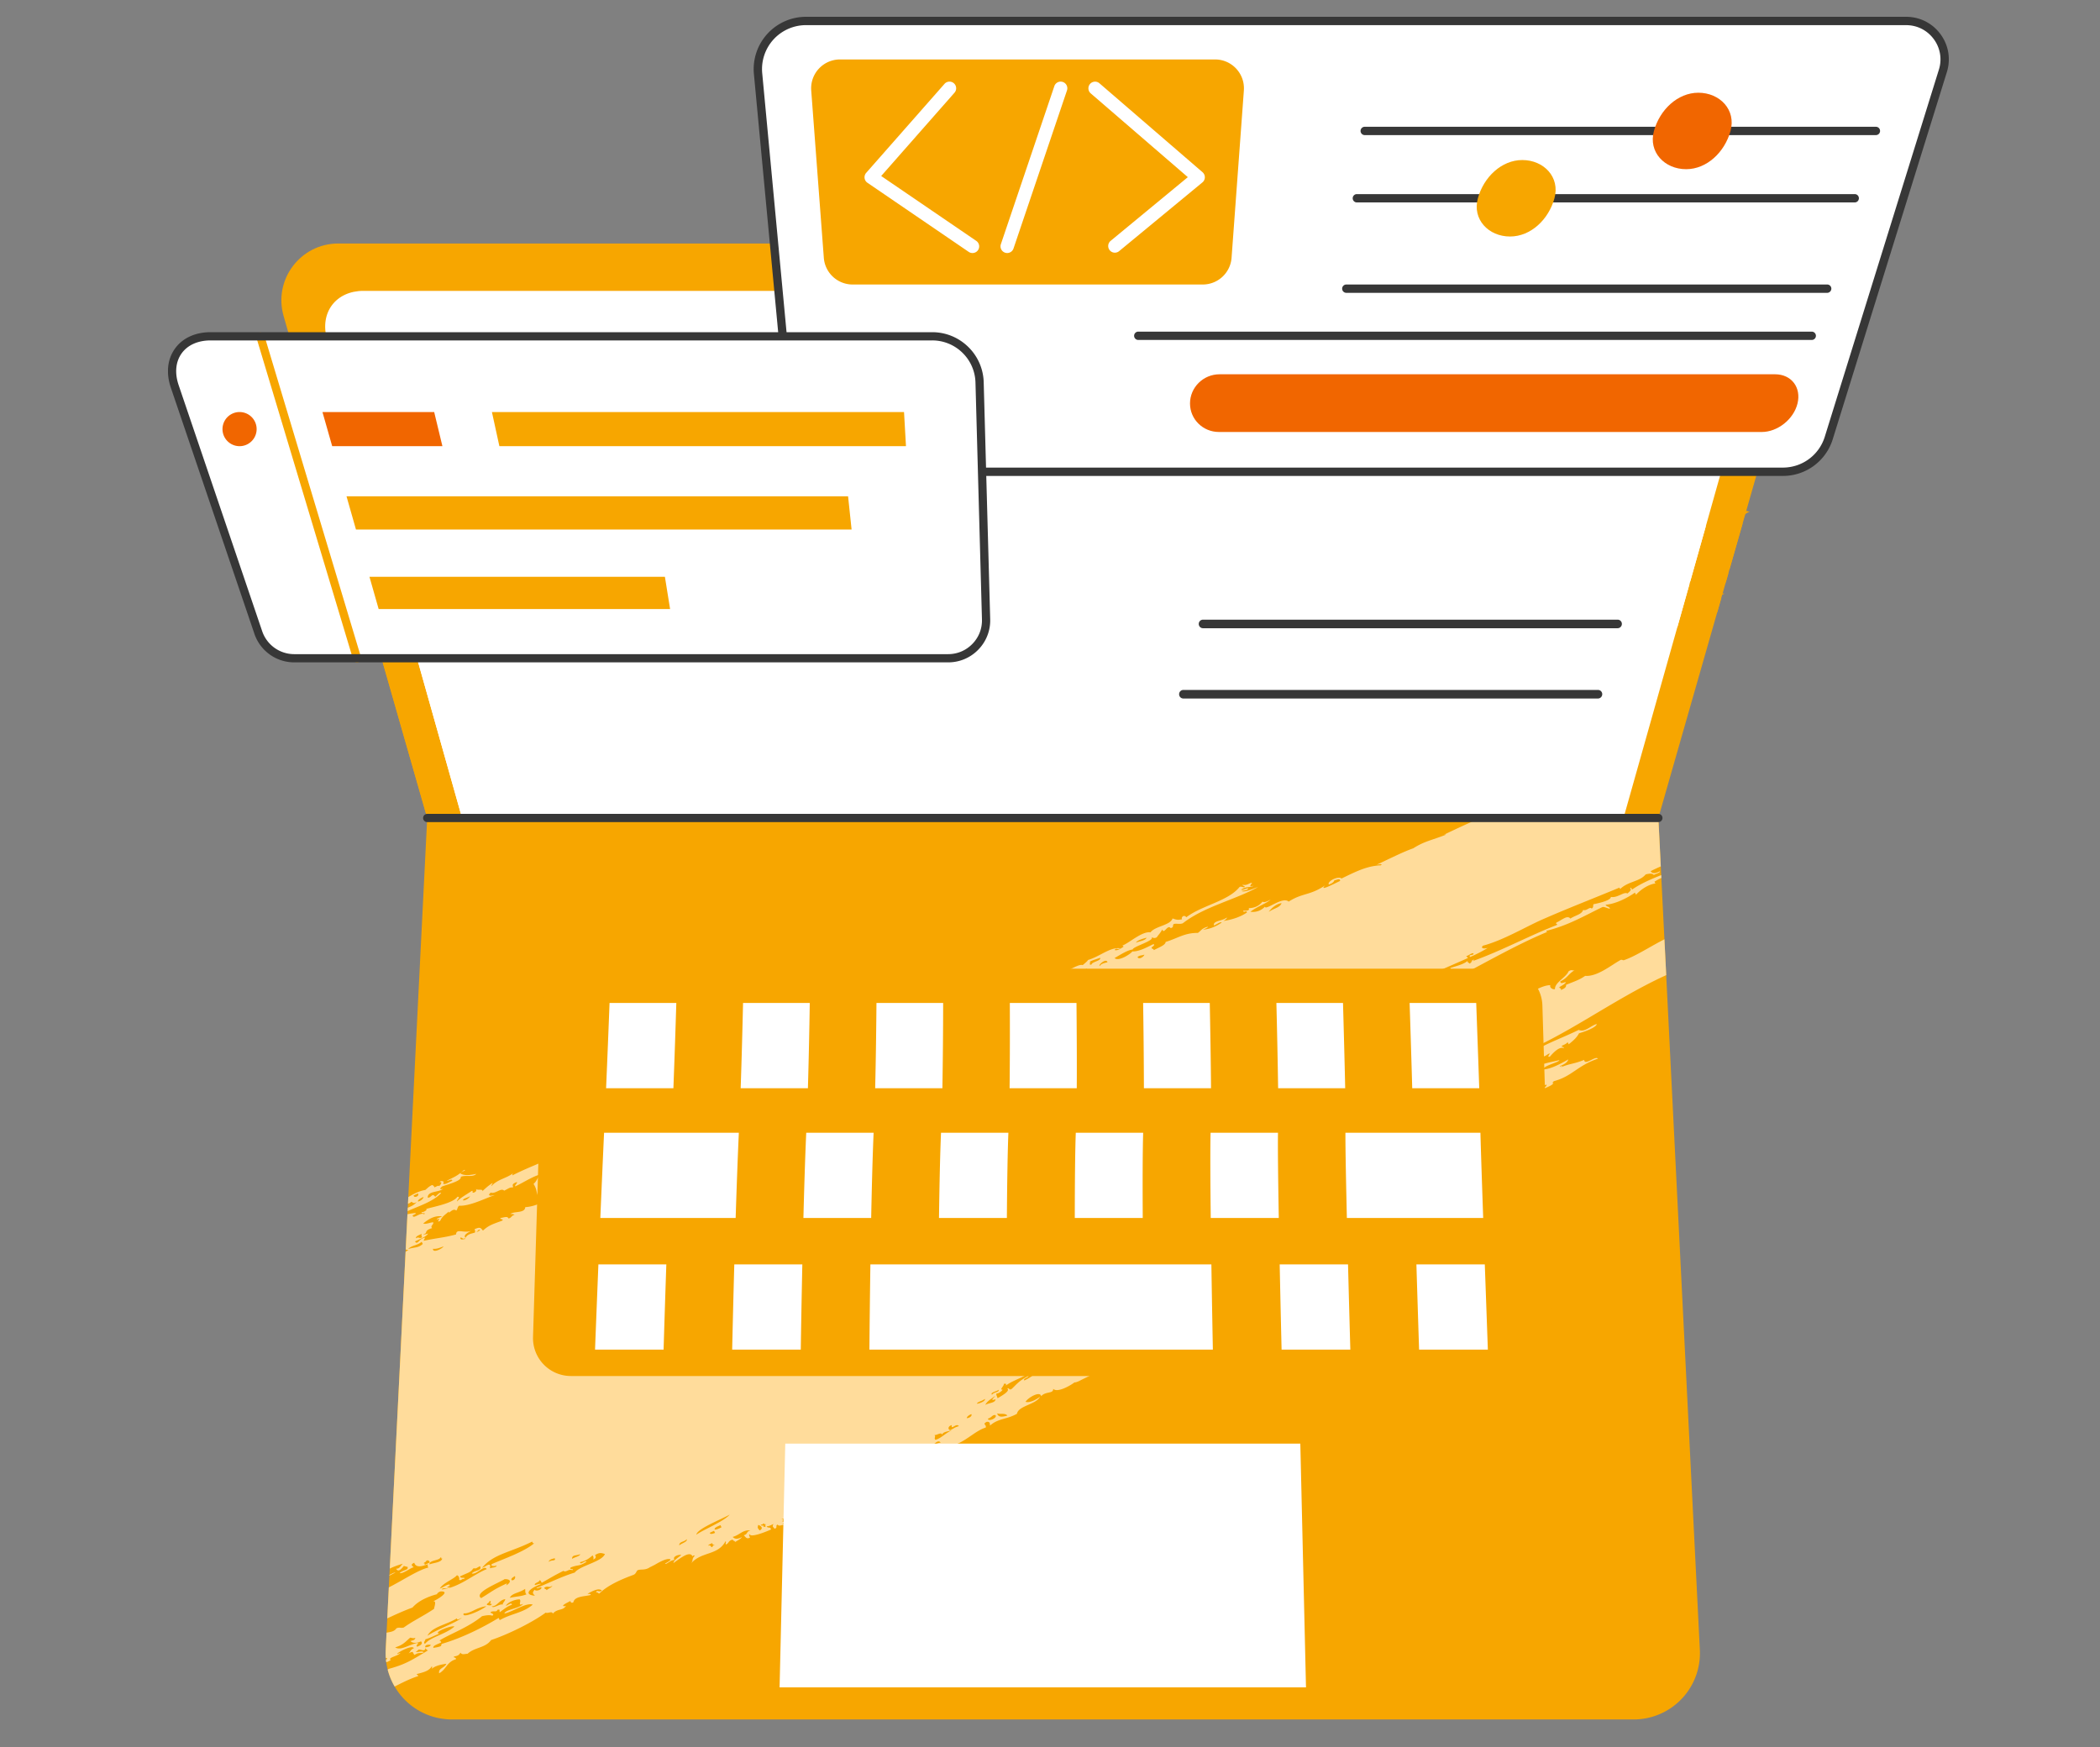
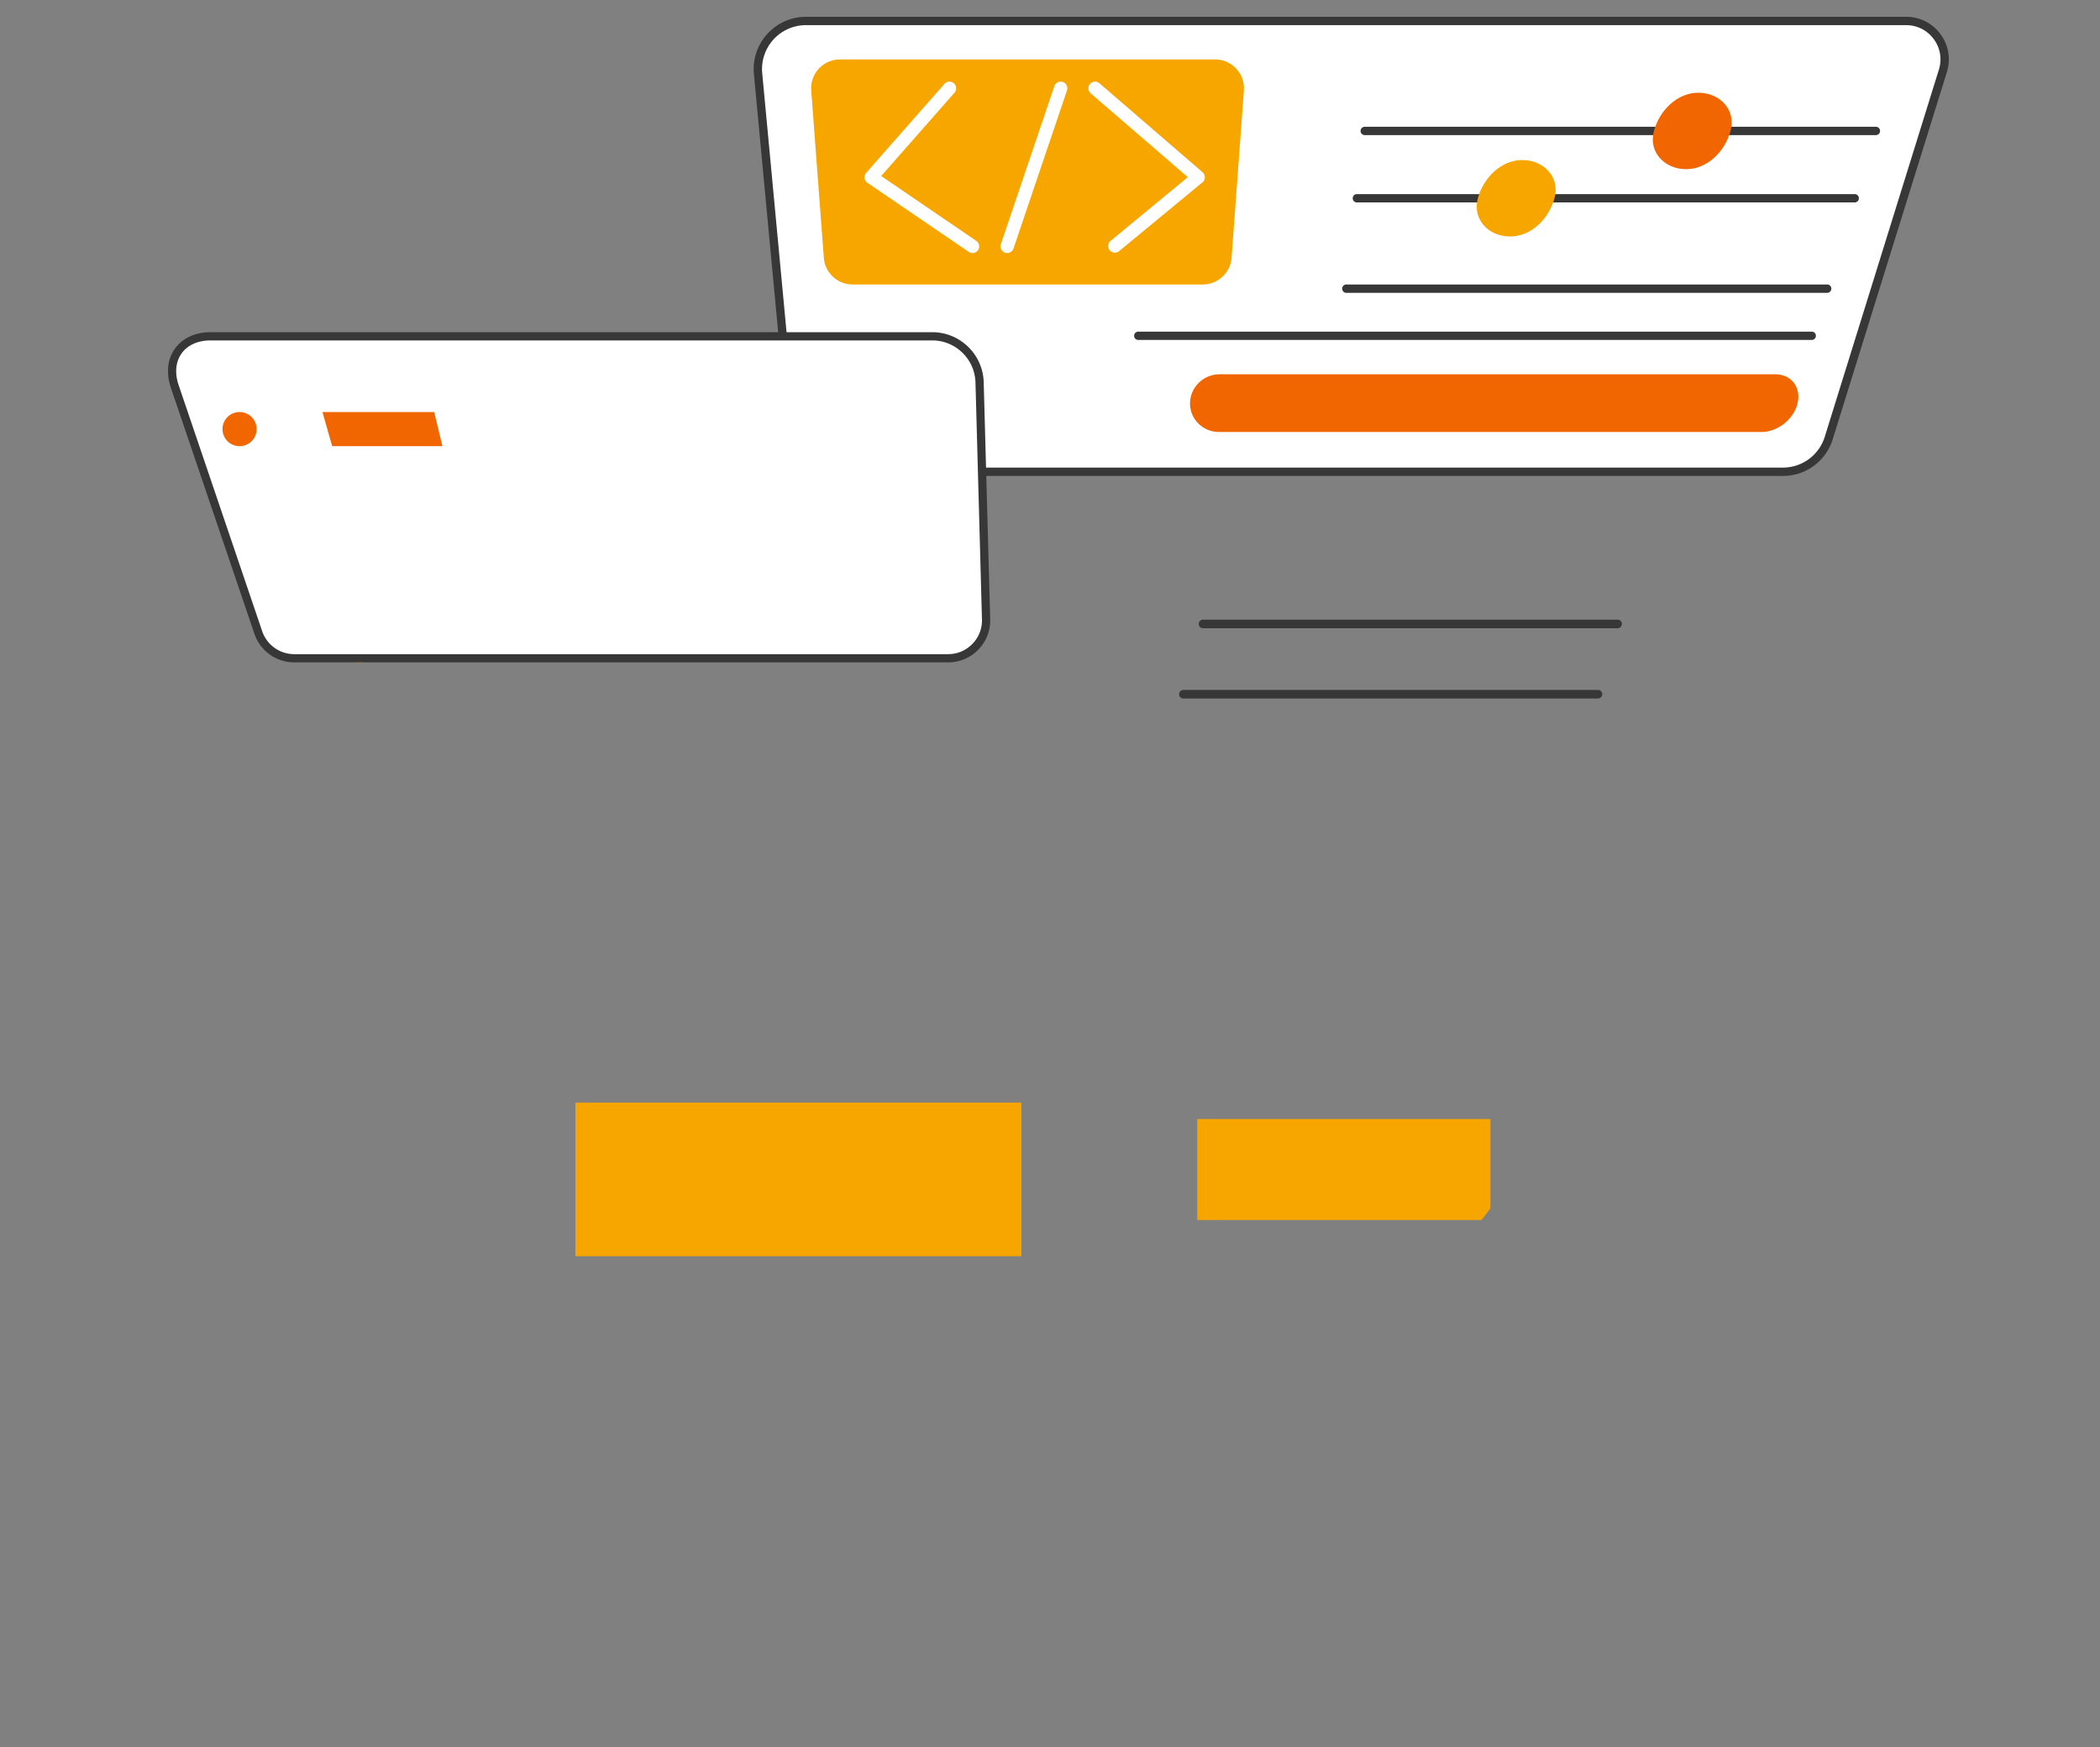
<svg xmlns="http://www.w3.org/2000/svg" width="125" height="104" fill="none">
  <rect width="100%" height="100%" fill="#808080" stroke="none" />
  <g clip-path="url(#a)">
    <path fill="#F7A600" d="M97.238 102.361H26.903a3.948 3.948 0 0 1-3.944-4.144l2.47-49.522h73.283l2.47 49.522a3.948 3.948 0 0 1-3.944 4.144Z" />
    <path fill="#FFDC9B" fill-rule="evenodd" d="m25.712 95.363.055-.025a.403.403 0 0 0-.055.025Zm37.484-36.797a.664.664 0 0 0 .086-.027l-.086.027Zm17.047 13.915c-.005.053.014.085.052.1-.017-.034-.036-.067-.052-.1Zm11.891-17.017c.036-.01.078-.03.12-.047l-.12.047Zm6.423-2.874c.013.003.03.002.05-.005a.787.787 0 0 0-.05.005Zm-4.263 10.506c-.644.265-.9.21-1.477.485.071-.042.183-.077.17-.132-.055.014-.127.058-.148.018.303-.112.478-.244.507-.397-.437.249-1.013.567-1.499.6.029-.244.955-.42.974-.562-.43.107-.832.168-1.309.354.14-.232-.197.073-.21-.11.23-.243.434-.213.614-.341-.07.048-.279-.02-.126-.099.23-.036.217-.09.444-.208.038.052-.195.25.02.2.194-.225.566-.63.846-.503-.026-.087-.117-.06-.147-.14.16-.069.309-.138.36-.222l.062.128c.343-.268.491-.427.616-.656.23-.059 1.031-.333 1.056-.55-.36.091-.718.52-1.075.35-.85.418-1.903.807-2.41 1.132-.324.21-.872.322-1.161.495-.291.174-.704.5-.992.362.236 0 .395-.274.654-.256.11-.127-.13-.066.002-.157 3.04-1.117 5.874-3.358 9.115-4.837l-.107-2.132c-.815.41-1.664.978-2.375 1.23-.126.059-.136-.078-.294.034-.541.308-1.35.97-2.05.912-.36.256-.713.357-1.14.536.03.124-.079.226-.319.308.065-.135-.032-.052-.083-.171.158-.094.338-.186.402-.294-.108-.022-.335.155-.336-.051.427-.199.48-.453.847-.66-.13.038-.173-.068-.358.063-.153.372-.832.663-.809 1.061-.16.031-.34-.112-.272-.239-.593.005-1.228.562-1.793.635-.078-.156.16-.265.192-.405-.47.193.013-.144-.04-.243-.27.301-.879.551-1.311.827-3.424.98-6.85 3.23-10.013 4.397-.851.533-1.801.994-2.388 1.333-.275.366-.98.822-1.376.857-.131.181-.862.538-1.248.735.08-.058-.212.02-.273-.02.527-.26.93-.37.931-.647a.547.547 0 0 1 .232-.004c-.045.032-.125.06-.106.102.446-.135-.223-.235.108-.418.157.204.422-.25.505.077-.188.115-.308.022-.296.191a8.684 8.684 0 0 0 1.353-.74c-.291-.05-.638.36-.95.447-.093-.026-.14-.128-.231-.154-.385.053-.626.34-.907.218.801-.553.756-.182 1.33-.469-.036.017-.089 0-.021-.043.387-.225.606-.243.93-.49.173-.005.738.064.57-.268-.23.154-.528.31-.696.17-.584.176-.737.653-1.162.652.265-.144.435-.302.467-.481-.287.1-.122.27-.446.366-.014-.068.07-.12.065-.187-.257.22-.769.549-.971.404.491-.324.954-.567 1.311-.826.024.062.094.156.105.056l-.041-.085c-.658.082-.738.555-1.267.438.298-.107.485-.37.76-.358-.003-.283.603-.617.974-.72-1.022.106-1.458.944-2.22 1.36-.13-.128.371-.362.045-.389-.752.658-2.126.822-2.914 1.214.68-.505 1.31-.881 1.966-1.082.204-.08-.221-.047.001-.157.587-.086 1.56-.715 2.303-1.189.005.073-.04.108.062.128.235-.491 1.076-.59 1.439-.886-.053.014-.125.057-.147.017.988-.345 2.258-.937 3.044-1.589l.082.17c.9-.622 2.264-1.49 3.487-1.797-.056-.088-.013-.161.129-.218 2.762-1.16 5.67-3.048 8.274-4.112-.05.013-.087.007-.095-.05 1.298-.317 2.278-.9 3.358-1.423.167 0 .283.09.44.107-.088-.185-.14-.055-.27-.238.58-.043 1.261-.379 1.752-.721l.062.128c.304-.338.774-.63 1.176-.677-.04-.01-.058-.056-.075-.103.152-.093.293-.176.41-.222l-.01-.169c-.638.255-1.254.522-1.73.86-.035-.045-.048-.127-.126-.099.131.139-.054.23-.15.333-.222-.127-.59.28-.99.205.004.228-.862.4-1.035.434-.037.087.017.187-.108.26-.112-.14-.303.163-.505.08-.094.28-.485.32-.762.517-.178-.233-.497.08-.823.23-.11.127.13.066 0 .157-1.672.648-3.181 1.49-5.029 2.156.046-.033.125-.06.107-.102-.21.059-.065.174-.276.234-.05-.12-.147-.036-.082-.17-.26.227-.702.316-1.035.434-.008.168.15.057.209.111-.16.054-.1.142-.296.191-.04-.085.146-.135.044-.23-.322.083-.143.242-.465.324-.06-.22-.342.104-.59.068-.05.217-.075.232-.003.315-.191.043-.331.074-.36.222l-.061-.128c-.106.096-.53.497-.698.329.301-.078.462-.433.888-.418-.195-.333-1.218.656-1.582.43 1.38-.714 2.485-1.147 3.95-1.806-.01-.085-.147-.065-.063-.128.124-.028.348-.227.402-.136-.023.14-.314.02-.213.204.328-.13.91-.441 1.058-.55-.129.056-.466.075-.294-.123 1.218-.325 2.514-1.108 3.527-1.555 1.47-.648 2.982-1.23 4.604-1.904l.041.085c.497-.477 1.156-.428 1.523-.873.194-.044.386-.086.484.034.1-.077.398-.124.36-.222-.271.148-.455.15-.548-.004.133-.071.354-.175.602-.284l-.144-2.882h-10.61c-.711.322-1.445.653-2.187 1.014.053-.013.126-.058.147-.017-.866.338-1.279.385-1.943.81-.667.225-1.83.832-2.176.97.07 0 .405-.08.252.04-.812.041-1.396.325-2.342.787-.17-.17-.857.147-.76.358.217-.072.312-.163.338-.264.11.022.336-.155.337.05-.325.15-1.314.672-.887.261-.907.617-1.36.442-2.175.971-.357-.339-1.381.56-1.412.298a.98.98 0 0 1-.866.303c.494-.367.912-.465 1.205-.724-.204.112-.387.19-.485.123-.214.273-.506.384-.824.388.102.185-.245.146-.317.148-.011.176.221-.063.21.112-.38.266-.915.438-1.393.499.115-.062.198-.128.212-.206-.323.23-.832.188-.783.474.144-.037.39-.249.464-.166-.422.288-.78.392-1.118.421.085-.033.462-.209.232-.162-.314.098-.355.236-.529.354-.788-.01-1.198.317-1.92.537-.012.195-.413.332-.698.485-.026-.06-.075-.08-.126-.097-.072-.103.23-.15.108-.26-.263.109-.805.45-1.266.439-.118.162-.835.62-1.056.392.425-.247.79-.479 1.077-.508 0-.176 1.346-.533 1.121-.737.086.037.161.09.316.009.06-.11.227-.264.32-.465.117.32.31-.322.505-.08.222-.059.078-.173.193-.248.19-.039.317.032.526-.038 1.284-1.004 3.102-1.388 4.48-2.16-.34.109-.735.314-.971.247.106-.064.374-.028.38-.178-.13.013-.323.133-.421.093.307-.234.644-.114.738-.243-.375.15-.06-.169-.083-.17-.158-.015-.295.192-.57.11.026.088.118.06.148.14-.136.05-.18-.056-.317-.008-.672.85-2.24 1.094-3.171 1.807-.16-.194-.329.026-.254.12-.317.069-.405-.001-.568-.048-.124.41-1.047.459-1.311.827-.514-.076-1.26.637-1.711.805.053-.014.09.001.104.056-.216.124-.329.235-.528.195.1-.174.149.008.338-.106-.603-.09-1.216.49-1.921.694-.068.109-.204.206-.318.307-.176-.064-.51.14-.802.273.01.146-.056.28-.36.379.467.142 1.027-.217 1.413-.456-.143.266.222.13.019.358-.271-.14-1.073.388-1.433.53.104-.034.2-.058.228.037-.19.091-.487.37-.697.327.332-.118.174-.267.444-.208a1.062 1.062 0 0 0-.652-.06c.017.154.243-.051.23.153-.065.03-.059.07-.106.103-.144-.078-.715.279-.61.025-.428.287-1.132.574-1.436.413-.722.462-1.27.87-2.093 1.142-.041-.058-.053-.167-.146-.14-.004.118-.17.21-.234.319-.09-.14-.17.084-.232.004.085-.052.028-.128.065-.187a.641.641 0 0 1-.337.106c.016.154.244-.05.23.154-.16.068-.164.16-.275.234-.322-.043-.573.417-1.1.464-.007-.066.052-.123-.018-.2-.226.123-.132.296-.34.422-.015-.069.069-.12.065-.187-.167.458-1.084.467-1.29.553.075-.022.187-.001.106.056-1.064.399-1.897.904-2.853 1.342-.03-.045.06-.11-.04-.085-.414.238-2.382 1.75-2.22 1.044-.053.013-.125.057-.147.016.071-.041.183-.077.169-.131-.228.024-.529.325-.782.472-.091-.027-.167-.079-.273-.08-.326.52-.869.203-1.288.553-.074-.103.23-.15.107-.26-.483.656-1.725.872-2.58 1.424-.075-.104.375-.128.192-.248-.603.428-1.91.862-2.684 1.368.13-.221-.263.051-.337-.052.42-.547 1.14-.567 1.778-1.15-.065-.045-.034-.255-.167-.183-.013.493-.916.625-1.376 1.014-.06-.054-.218.057-.21-.11-.374.477-1.376.874-2.198 1.086-.098.275-.634.263-.91.532.108-.128-.017-.293.194-.405.128.078-.107.276.146.141-.07-.352.855-.527.973-.72-.167.066.052-.114-.082-.17-.216.245-.522.234-.699.485-.194-.06-.74.046-.431.162-.326-.087-.715.302-1.025.209.707-.29.866-.603 1.376-.856-.37-.007-.501.154-.802.272-.032-.057-.016-.107.001-.158-.93.409-1.52.74-2.343.789.015.054.07.115-.001.157-.492.015-1.213.447-1.626.66.08-.03.156-.057.168.026-.276.133-.589.326-.696.17-.138.085.03.215-.17.29-.242-.003-.412-.131-.674-.102.28.072-.736.657-.59.226-.41.158-.564.386-.95.29-.08.132-.132.269-.277.391.24.389.13.5.31.797.293-.25.516-.417.76-.2.015-.147.526-.38.697-.328.301-.472 1.071-.387 1.732-.763.063.223.235-.05.42.064-.22.124-.398.256-.592.384.027-.175-.09-.16-.251-.196-.028.167-.366.287-.508.238.012.214.305-.05.4.022-.215.177-.498.344-.678.528-.237-.18-.699.054-.949.29-.173-.04-.18-.056-.103-.213-.496.461-1.245.74-1.732.762-.018.391-.727.221-.888.418a.328.328 0 0 1 .253.038c-.21.06-.152.16-.36.221-.066-.173-.31-.043-.484-.033-.022.107.258.053.083.17-.558.204-.777.266-1.12.58-.123-.114-.129-.26-.505-.078.041.072.05.14.019.2a.087.087 0 0 0 .012-.002c-.22.065-.435.082-.566.31-.163-.161.155-.313.345-.418-.42.176-.89-.17-.907.218-.678.191-1.186.215-1.918.379-.015-.069.068-.122.064-.188-.377.069-.43.47-.591.226.307-.15.695-.289.782-.473-.12.05-.225.071-.295.034.328-.031-.021-.193.53-.353-.131-.14.121-.219.065-.346-.184.003-.45.14-.59.068.433-.356.751-.468 1.12-.422-.082.067-.352.105-.297.192.339-.188-.15.256.19.068.103-.264.325-.375.509-.553-.045.232.232-.25.442-.051.09-.093.06-.202.17-.29.624.04 1.57-.447 2.11-.627-.118-.006-.3.097-.335-.05.063-.03.058-.07.105-.103.288.099.61-.313.801-.115.325-.157.293-.19.528-.196.011-.12-.13-.183.234-.32.023.096-.13.164-.108.26.508-.217 1.336-.802 1.754-.72.507-1.044 2.247-.735 2.684-1.525.029.056.13-.013.169.026-.177.052-.22.125-.129.218.316-.165.314-.142.803-.273-.209-.19-.685.072-.947-.026.097-.143.45-.247.676-.37-.142-.086-.713.178-.886.26-.008.003.033.153-.064.187-.093.032-.222-.043-.316-.009-.443.158-.959.664-1.31.51.236-.08.31-.189.319-.305-1.014.593-1.727.773-2.915 1.371-.021-.042.025-.075.02-.114-.365.29-.897.342-1.267.754-.015-.068.07-.122.064-.188-.249.16-.43.329-.614.498.084-.165-.28-.041-.378-.136.057.087.014.16-.128.217-.17.005.03-.141-.126-.098-.301.204-.661.4-.868.618-.04-.076.255-.297.024-.273-.292.408-1.507.6-1.9.737.212-.036-.132.229-.233.162-.033.146.315.016.146.14-.167-.127-.526.192-.633.142-.172-.105.203-.127.128-.218a3.911 3.911 0 0 0-.483.071l-.104 2.095a.22.22 0 0 0 .17.02 1.393 1.393 0 0 1-.177.121L23.2 93.38c.236-.115.47-.202.782-.292-.123.105-.204.32-.402.294.122.267.35-.026.465-.166.041.044.323.057.209.11.074.13-.314.15-.466.324.233.043.715-.367.845-.345-.091-.084-.235-.159.023-.273.106.314.451.22.82.086-.03.06-.021.128.02.2-.593.137-1.511.755-2.352 1.18l-.092 1.846c.483-.228.977-.452 1.5-.645.377-.435 1.001-.676 1.48-.8-.072.018.085-.162.232-.162.52-.003-.106.416-.495.6.24-.086.08.316.066.44-.658.442-1.237.702-1.798 1.107-.173.06-.253-.037-.443.051-.125.198-.354.212-.585.26l-.05 1.022c-.008.155-.007.31.003.465.02.027.047.042.092.025 0 .037-.035.072-.081.099.004.05.01.1.017.148.082-.025.172-.066.274-.135-.231-.139.46-.233.571-.427-.694.3.667-.56.803-.272-.218.085-.194.207-.32.306.34-.18.207-.043.358.094.258-.179.35-.076.55-.154-.097-.121-.344.013-.485-.033a.44.44 0 0 0 .169-.132c.173-.017.374.15.422-.094.03.076.079.125.147.14-.973.58-1.314.823-2.346 1.104a1 1 0 0 1-.057.042c.09.354.23.693.415 1.008.465-.235.915-.467 1.407-.624-.01-.085-.147-.065-.062-.128.389-.1.709-.176.867-.46.03.057.016.108-.002.158.223-.2.602-.262.866-.303-.093.251-.49.259-.426.567.428-.231.45-.675.996-.835.04-.139-.24-.084-.083-.17.22-.038.263-.084.36-.223.067.148.264.072.42.065.43-.397 1.054-.335 1.397-.814 1.065-.357 2.524-1.09 3.254-1.636.107.078.376-.12.42.063.287-.326.616-.158.783-.472-.08.032-.156.058-.168-.025.134-.108.154-.106.422-.252.04.064.063.152.19.068.07-.371.71-.337 1.034-.434-.022-.093-.127-.045-.19-.068.237-.138.682-.382.845-.188-.14.123-.31-.078-.338.107.095-.03.118.06.189.067.572-.568 1.566-.937 2.03-1.111.17-.064.18-.246.255-.277.2-.083.445.03.749-.193-.026.024.112-.052.263-.127.063-.03.683-.432.93-.332.078.094-.467.292-.256.277.221-.122.274-.209.508-.239-.156-.197.245-.334.402-.294-.17.159-.451.3-.467.482.358-.251.998-.778 1.137-.386-.007-.043.09-.097.13-.053-.208.227-.06.27-.236.477.64-.751 1.593-.46 2.073-1.342.054.075-.026.128.02.2.199-.087.115-.219.402-.293.025.087.117.06.147.14.157-.094.337-.185.402-.294-.272.15-.436.118-.547-.004.453-.134.566-.425 1.055-.392-.274.077-.129.217-.402.294.11.072.151.26.377.136-.02-.068-.099-.146-.019-.2.051.213.909-.118 1.265-.28-.01-.192-.216-.048-.25-.197.098.013.246-.057.4-.136-.082.166-.046.133.061.285.222-.058.019-.181.192-.247.07.166.376-.069.483.034.208-.273.346-.193.359-.065.185-.23.299-.234.403-.45.147.035.02.056.083.17.25-.172.233-.14.464-.166.075-.094.097-.196.17-.29.156.033.273-.093.127.098.739-.243.737-.838 1.123-.895-.111-.334.239-.347.528-.353.04-.138-.24-.083-.082-.171.22.012.361-.07.59-.226.12.11-.035.18-.023.273.107-.137.349-.153.36-.221-.103.019-.187.006-.253-.039.15-.069.152-.161.36-.221l.063.128c.423-.486 1.275-.625 1.417-.93.185-.133.185.05.316.01-.026-.06-.075-.08-.126-.099.11-.171 1.015-.194.508-.238.308-.124.478.002.611-.183-.154.056-.204-.046-.062-.128-.06.105.017.157.189.068.025-.102.153-.187.255-.277-.115.196.33-.06.401-.136-.054.014-.125.057-.147.016.118-.076.418-.326.57-.268-.01.078-.241.122-.213.205.25-.026.255-.19.466-.324.222.209.54-.488.76-.2-.588.075-.653.776-1.12.58.104.245-.179.201-.425.409.138.1-.049.15-.043.229.308-.103.157-.132.211-.204.082.017.24-.097.252.038-.07.042-.183.078-.169.133.246-.158.404-.167.506-.082.284-.255.576-.244 1.247-.64.083-.13-.15-.09.044-.229.919-.193 1.492-.923 2.177-1.129.067-.19-.236-.19.065-.345.187-.014.184.094.189.226.5-.442 1-.36 1.605-.703.087-.486 1.128-.543 1.376-1.014-.264.198-.642.378-.865.302.163-.267.883-.664.929-.332.274-.315.729-.128.72-.443.201.236.917-.113 1.285-.396-.054.042.117.004.275-.076.825-.427 1.888-.85 2.579-1.424.04.064.064.153.19.069-.046-.113-.095-.225.086-.303.086.074-.114.22.126.098a.264.264 0 0 1 .296-.192c.11-.127-.13-.066 0-.158.122-.05.227-.071.296-.034.026.07-.145.11-.065.188.188-.202.261-.19.508-.396-.059-.152-.211.104-.335-.052 1.103-1.178 2.819-1.801 4.208-2.555.122.076-.36.253-.128.217.557-.402.627-.598 1.184-.609.233-.11.17-.264.277-.393.276.002.791-.605 1.181-.45-.04-.175.32-.132.382-.337.083.153.177.068.21-.048.148.233.378-.105.548.005.033-.193.228-.246.487-.282.11-.127-.13-.066 0-.157.36-.046.717-.486 1.034-.277.08-.28.957-.614 1.226-.524-.07-.264.668-.552.719-.443.187-.235.392-.454.615-.656-.002.079-.041.151-.043.23 1.19-.502 2.001-1.182 3.549-1.67-.039-.072-.004-.133.065-.187.588.12 1.32-.94 1.582-.431.322-.15-.045-.162.15-.332.747-.296 1.201-.685 1.689-.69.34-.305.546-.346.995-.677.067.088-.16.133-.128.216.598-.309.862-.569 1.436-.57-.122-.19.266-.302.235-.477-.353.148-.791.345-1.075.191.235-.21.47-.027.528-.196-.758.005-.959.498-1.712.806-.03-.058-.015-.108.002-.158-.285.04-.518.276-.719.443-1.338.29-2.558 1.466-3.865 1.661-.28.37-.972.673-1.545.989.004-.25.704-.393.7-.643-.27.124-1.196.674-1.426.584.04.081.06.16-.054.217-.158.111-.169-.025-.295.034 0 .293-1.112.65-1.48.8.054-.013.09.002.105.056-.156-.026-.463.41-.76.358.15-.056.232-.123.212-.205-.335-.031-.135.272-.445.366-.068-.089.16-.133.128-.217-.508.309-1.51.662-1.944.967-.012.175.22-.063.209.111-.103.02-.304.205-.338.106-.015-.067.07-.12.065-.186-.986.434-1.893.963-3.106 1.46-.254-.123-.905.476-1.268.597-.478.16-1.175.612-1.797.95-.989.539-2.1.88-2.853 1.5-.038-.064-.063-.152-.189-.069.02.07.099.147.02.2-.307.108-.563.125-.758.043a1.106 1.106 0 0 1-.15.332c.117-.04.257-.268.38-.178-.112.075-.055.175-.276.234-.39-.15-.159-.04-.59.068.11-.048.148-.11.15-.175-.225.27-.782.248-.994.52.364-.086.447-.177.76-.2-.316.185-.406.192-.656.413-.1-.05.12-.231-.083-.17-.212.32-.93.082-1.246.481.11-.097.381-.097.23-.004-.153.08-.227.025-.357.064-.102.406-.693.357-.931.647-.187.016-.21-.05-.274-.08-.037.192-.603.511-.74.558-.096-.12.275-.169.254-.277-.623.327-.764.574-1.017.792-.139.082-.129-.09-.252-.038.194.137-.267.403-.572.583-.052-.16-.104-.22-.061-.285.091.017.3-.121.36-.222-.223.002.112-.242.065-.345.143-.038.166.004.126.098.42-.32 1.059-.482 1.48-.8.015.054-.066.149.061.127-.171-.105.203-.127.129-.217-.222.001.058-.25.15-.333-.041.096-.018.136.125.098.018-.33.49-.195.572-.426.177-.007-.058.194.189.068l-.083-.17c.218-.128.873-.456 1.057-.55.17-.054-.28-.128.043-.23.05.215.662-.41.865-.144.52-.416.857-.326 1.268-.754.062.06.441-.033.464-.167-.087.08-.316.046-.166-.025 1.025-.245 2.218-.95 3.25-1.32-.075.024-.121-.001-.166-.026l.252-.12c.032.058.016.108 0 .158.168-.21.624-.098.737-.242-.204.035.08-.098.128-.06-.015-.138-.036-.103.107-.26-.098.037-.226.125-.275.077.457-.431 1.341-.606 1.923-.852.16-.173-.284-.044-.104-.214.272.064.39-.436.57-.268 0 .133-.618.377-.255.434.248-.253.324-.625.784-.63-.259-.394.69-.606.87-.933.192.013.673-.058.865-.303-.48.168-.914.255-1.2.094.07-.042.183-.078.169-.132-.391.098-.135.295-.508.396.07.165.401-.111.484.034-.496.26-.945.5-1.353.584.222-.058.02-.182.192-.247.076.01.417-.046.401-.136-.02-.266.62-.759 1.121-.737.072-.332.56-.26.635-.299-.191.043-.023-.182.043-.23.09.199.715-.162.296-.191.26-.126.365-.042.4.021.156-.187.334-.37.425-.567.044.11-.055.19.147.141.125-.13-.002-.104.064-.188.055-.014.092.001.105.056.082-.414.835-.216.888-.418-.08.032-.156.058-.168-.025.297-.117.61-.26.78-.158.003-.236.25-.032.464-.166-.048-.325 1.012-.86 1.036-.592.163-.208.23-.402.592-.384-.028-.262-.453.149-.59.068.13-.19.699-.314.846-.502.216.044.37.072.42.221.156-.107.114-.246.213-.362-.078.028-.176.092-.21.047.153-.265.676-.427.78-.157-.175.031-.117.29-.045.23.002-.224.437-.381.489-.597-.314.07-.134.216-.402.294-.145-.096-.022-.204-.251-.196.396-.156.568-.25.804-.43.04.085-.148.135-.045.23.258-.066.055-.203.171-.29.14-.005.318-.073.4.021.42-.478.862-.536 1.586-.902-.002-.23-.38.177-.443.05.594-.563 1.355-.864 1.969-1.397.014.067-.07.12-.064.187.29-.372.672-.286.677-.528 1.027-.23 2.996-1.347 3.948-1.491.481-.234.989-.794 1.478-.643.168-.288.871-.395 1.016-.635-.102.035-.044-.066.022-.115 1.092-.29 1.394-.928 2.62-1.338-.14-.202-.78.444-.821.073Zm-8.591-5.015c.11.17-.257.167-.36.221-.055-.117.25-.241.36-.221Zm-17.454-2.259c-.082.185-.455.207-.634.299.065-.156.484-.258.634-.299ZM34.287 70.23c-.012-.083-.088-.057-.168-.025.075-.166.296.016.443-.209.014.054.052.07.105.056-.1.155-.162-.036-.38.178Zm-6.302.976c-.057.107-.268.276-.423.252-.018-.109.304-.165.423-.252Zm-2.88 2.245c-.03.062-.021.128.02.2-.18.125-.18-.06-.36.064-.045-.111.172-.184.34-.264Zm-.277 24.579c-.103-.095.085-.145.044-.23-.565.114-1.02.486-1.349.269.476-.142.596-.324.89-.576.104.003.18.056.314.008-.046.145-.123.139-.296.192.133.137.345.14.631.018.121.137-.009.235-.234.319Zm9.705-5.508c0 .118-.347.183-.486.28.014-.261.22-.172.486-.28Zm-1.517.242c.1.19-.2.072-.36.222.038-.147.183-.179.36-.222Zm-1.339-.992c.024.062.048.125.125.098-.62.52-1.796.918-2.515 1.235-.138.118.143.165.273.081-.005.15-.274.115-.38.179-.044-.073.034-.126-.02-.2-.073-.083-.32.13-.463.166.662-.82 1.69-.912 2.98-1.559Zm-1.515 2.492c-.808.375-.867.476-1.522.873-.468-.321 1.054-.908 1.398-1.13.321-.01.455.14.102.372-.004-.04.044-.072.022-.115Zm-1.039 1.065c.227-.093-.082.234.146.14.001.16-.223.082-.274.078-.068-.09.16-.135.128-.218Zm.948-.132c.005.119-.155.212-.15.332-.147-.087-.545.252-.653.098.338-.005.433-.37.803-.43Zm-1.119.422c-.418.323-1.517.756-1.35.425.404.031.748-.359 1.35-.425Zm2.303-1.031c.028.11-.023.207.081.328-.366.133-.563.11-.99.204.12-.286.556-.282.909-.532Zm-.605-.763c.052.117-.045.273-.19.247-.076-.103.078-.172.19-.247ZM28.58 73.23a.816.816 0 0 1-.247.128c.122-.058.15-.214.247-.128Zm-.878.468a.565.565 0 0 0-.032.064c-.11.007-.26.082-.272-.08.128-.04.13.133.304.016Zm-1.297.503c-.082.133-.646.426-.633.14.256.022.4-.067.633-.14Zm-2.107.153c.207-.226.537-.2.803-.43l.063.128c-.262.245-.487.19-.866.302Zm.968 18.81c.022-.056.04-.111-.04-.085-.016-.068.181-.104.148-.175.117-.04.18.006.209.111l-.317.15Zm.296-.034c-.03-.258.593-.22.655-.413.107-.031-.018.101.105.056-.032.251-.534.262-.76.357Zm.725 1.492c.093-.15.26.013.485-.124-.022-.04-.094.004-.147.017-.016-.068.181-.104.148-.174-.114-.066-.407.17-.591.225.171-.325.848-.568 1.016-.792.141.045.157.211.125.256.126.116.144-.062.295-.035.15-.138-.242.007-.23-.153.486-.233.622-.228.782-.472.233-.033.023.074.4-.138.176.281-.376.253-.486.44.299.08.746-.548.885-.26-.813.326-1.657 1.109-2.682 1.21Zm.913 1.717c-.002.158.177.01.294-.035-.366.308-1.354.63-2.05 1.07.28-.538 1.121-.642 1.756-1.035Zm-1.887 1.725c-.023-.173.197-.153.317-.15.031.108-.267.156-.317.15Zm-.02-.2c-.12-.11.036-.179.023-.273.383-.117.455-.19.845-.345-.456-.037.729-.514.887-.418-.514.463-1.44.624-1.755 1.037Zm4.453-1.415-.065-.133c-.938.57-2.166 1.188-3.378 1.543-.064.044-.002.106-.085.146-.155.055-.287.072-.422.093-.05-.139.28-.22.466-.324-.024-.063-.049-.125-.125-.097.578-.38 1.74-.786 2.558-1.466.229-.05.448-.087.61-.026.169-.123-.104-.12-.103-.213.146-.108.372.03.4-.136.204-.05.103.03.147.14.29-.215.499-.376.72-.443-.005-.173-.23.026-.36.065.127-.243.603-.395.825-.388.126.14-.16.42.208.268-.207.28-1.073.33-1.119.58.53-.123 1.313-.675 1.688-.533-.586.505-1.271.523-1.965.924Zm2.792-1.785c-.029-.08-.12-.053-.146-.14.232-.161.252.037.484-.124-.028.101-.246.173-.338.264Zm1.671-1.047c-.807.247-1.473.597-2.28.915.048.074.227-.075.295-.034.054.137-.348.264-.4.137-.139.17-.134.212.017.358-.664-.05-.399-.404.363-.695-.085-.038-.233.035-.358.064-.096-.12.275-.169.255-.277.092-.027.105.082.146.14.594-.333.63-.375 1.29-.711.163.123.321-.15.526-.038.154-.12-.239-.005-.083-.17.463-.176.475-.038.929-.333-.048-.126-.39.246-.379.022.325-.07.537-.217.74-.401.068.09.069.168.04.243.173-.066.18-.157.107-.26.3-.197.428-.105.59-.068-.183.475-1.481.684-1.798 1.108Zm1.541-24.703a.36.36 0 0 1 .316-.149c.084.133-.255.356-.316.149Zm.602 1.078c-.099.012-.162-.036-.21-.111a.633.633 0 0 1 .296-.191c.096.12-.115.192-.086.302Zm.675-.212c-.046-.025-.092-.05-.168-.026-.047-.113.218-.178.17-.29.076-.026.056.026.021.042.036.121.263-.082.273.081-.16.054-.099.143-.296.193Zm.36-.223c-.084-.128.202-.285.339-.264.045.112-.172.184-.34.264Zm.303-1.137c-.014-.117.16-.292.34-.264-.023.101-.153.187-.34.264Zm.122.57c-.012-.203.237-.145.338-.105.033.083-.253.076-.338.105Zm.83-1.017c-.1.14-.256.212-.424.25-.017-.195.215-.108.424-.25Zm1.79 24.025c-.011-.235.283-.189.445-.367.059.153-.312.242-.445.367Zm.25-23.834c-.045-.151.488-.369.528-.195-.263.038-.304.151-.528.195Zm1.584-.745c.052.06-.025.101 0 .157-.2.106-.306.051-.528.197-.038-.148.362-.36.528-.354Zm.187 24.57c-.125.298-.104-.09-.295.034-.01-.067.14-.11.233-.162.024.063.047.126.126.098.01.054-.053.054-.064.03Zm-.205-.74.254-.12.062.127c-.13.04-.28.113-.316-.008Zm.296-.193c-.046-.112.171-.184.339-.264.02.043.042.085.063.128-.155.08-.303.15-.402.136Zm-1.097.307c.058-.356 1.353-.852 1.989-1.197-.382.43-1.58.896-1.989 1.197Zm3.77-.256c-.12-.146-.138-.15-.082-.328.14.043.343.2.082.328Zm.36-.221c-.08.019-.197 0-.105-.055-.062-.025-.167.024-.19-.07.07 0 .14 0 .128-.058.074-.023.084.064.168.025-.017.05-.032.1-.002.158Zm1.011-.162c-.008-.067.142-.11.234-.163-.035-.044-.134.02-.212.047-.099-.05.12-.231-.083-.17.03-.095.323.017.421.064-.218.12-.099.19-.36.222ZM49.804 64.5c-.069.14.088.06.02.2-.45.1-.555.148-.93.332.063-.214.598-.356.91-.532Zm-.564 23.51c-.016-.135.094-.25.299-.35.023.063.047.125.125.098.059.124-.31.27-.424.251Zm-.187-.07c.032.176-.258.11-.488.282-.029-.08-.12-.053-.146-.14.22-.063.45-.14.634-.141Zm-.306-22.89c.135.129-.296.234-.36.22.014-.107.223-.245.36-.22Zm-.63 24.168c-.087-.117.162-.184.254-.276l.062.128-.317.148Zm.521.436c.092-.157-.06-.084-.23.004-.008-.208.4-.158.59-.226.038.098-.26.145-.36.222Zm.492-.912c-.146.314-.31.573-.868.618.104-.199.624-.25.552-.627.563-.18.957-.45 1.246-.48-.104.31-.622.532-.93.489Zm1.732-.763c-.34.123-.507.088-.697.328l-.104-.213c.374-.108.778-.424 1.225-.524-.078.218-.41.167-.424.41Zm4.218-1.095c-.032-.075-.1-.088-.187-.068-.038-.098.114-.166.274-.235-.068.14.088.062.02.201.128-.037.354-.238.358-.064-.11-.02-.296.087-.465.166Zm.74-.4c.11-.205.229-.153.444-.209-.11.205-.228.153-.444.209Zm-.14-.772c-.11-.108.047-.176-.061-.285.134.032.43-.212.463-.008.016-.196.405-.203.634-.299-.437.172-.692.512-1.037.593Zm.888-.575c-.142-.02-.172-.226.086-.301-.068.344.272-.157.421.063-.276.086-.222.096-.507.238Zm1.2-24.122c.134.112-.165.159-.276.234-.117-.126.148-.257.275-.234Zm-.226 23.403c.023-.09.115-.167.275-.235.075.12-.153.256-.275.235Zm31.147-15.231c.023.173-.197.153-.317.149-.032-.107.267-.156.317-.15Zm-10.334 5.176c.186-.076.317-.162.34-.264.073-.022.083.065.167.026-.079.058-.32.245-.509.396.018-.05.033-.1.002-.158Zm-5.764 2.241c-.207-.015-.341.208-.464.166-.115-.138.489-.37.464-.166Zm-12.627 7.668c-.27.069-.538.135-.61-.132.19.067.48-.035.61.132Zm-1.826-.71c.12-.153.245-.112.486-.282.059.131-.366.295-.486.281Zm.504.075c.144-.243.27-.291.594-.54-.06.11-.36.34.02.2.001.224-.394.21-.614.34Zm.163.815c.244-.072.259-.241.443-.21.163.148-.429.427-.443.21Zm.242-1.423c-.13-.138.273-.195.403-.295.015.174-.26.11-.403.295Zm.576-11.79c.041-.059.121-.112.233-.161.097.216-.994.474-.233.162Zm13.315 3.997c.024.096-.131.165-.107.26-.108.029-.12-.108-.295.034-.05-.125.226-.202.402-.294Zm-.169-10.6-.063-.128.254-.119c.074.104-.02.181-.19.247Zm10.337-5.491c-.272.52-1.254.638-1.84 1.023.283-.455 1.345-.773 1.84-1.023Zm-6.821-5.377c-.117.278-.419.283-.762.515.113-.18.452-.491.762-.515Zm-4.5 10.127c.26-.075.13.15.208.268-.184.086-.266-.17-.208-.268Zm-.002.315c.014.055-.099.09-.17.133-.006-.146-.143-.069-.167-.183.169-.08.22.041.337.05Zm-3.668-7.383c-.005.12-.357.34-.401.136.178-.121.251-.065.4-.136Zm-2.193.455c-.155.048-.365.069-.444.21-.179.024.361-.493.444-.21Zm-.44-.263c.092.171-.492.24-.509.396-.228.092.023-.243-.146-.14.143-.1.43-.172.655-.256Zm-2.815 1.9c-.295.192-.587.35-1.014.477.282-.257.642-.384 1.014-.477ZM59.9 70.85c-.058-.239.369-.395.615-.5.09.212-.304.349-.615.5Zm.63 11.064c.021-.102.046-.204.254-.278-.02.057-.04.113.041.085.056.088-.215.126-.296.193Zm.676-.371c-.06.03-.024.075-.022.115-.202.05-.102-.03-.146-.14.178-.123.222-.015.4-.137.002.047-.166.254-.232.162Zm1.292-1.027c.031-.062.021-.128-.02-.2l.254-.12c.033.124-.096.222-.234.32Zm.401-.137c.034-.165.145-.126.402-.293.13.138-.273.195-.402.293Zm.438-10.31c-.014-.094.289-.14.108-.26.472-.191.7-.42 1.1-.621-.427.421-.68.545-1.208.881Zm.874 9.484c.138.16.288-.183.484-.124.047.153-.332.24-.529.354-.201-.096-.01-.253-.186-.383.786-.343 1.266-.714 2.07-.869-.45.31-1.132.556-1.84 1.022Zm3.044-1.747c.124-.08.182-.049.275-.076-.087.09-.146.262.125.098-.186.17-.61.312-.93.49.022-.28.657-.255.53-.512Zm.38-.02c.02-.103.045-.204.254-.278.027.12-.121.298-.254.277Zm-.087.302c.275.003.561-.265.824-.388-.1.118-.553.568-.824.388Zm.743-.716c.128.015.29-.027.441-.051-.028.12-.466.28-.57.269-.075-.091.3-.113.129-.218Zm.186.383c.063-.234.352-.19.592-.383.042.238-.517.231-.592.383Zm1.411-10.873c-.02-.188.24-.15.423-.251.038.162-.273.21-.423.251Zm.683 9.574c-.055-.087.215-.126.296-.192-.034-.097-.235.087-.337.107.108-.21.27-.167.507-.239-.09.153-.228.297-.466.324Zm.464-10.899c-.105-.002-.255.072-.315-.008-.166.112-.472.468-.614.341-.117.061.025.162-.128.218-.555-.08-1.223.715-1.753.72-.22.338-.995.653-1.289.71-.18.485-1.414.9-1.965.925-.48.249-.375.336-.826.546.142-.052.47-.027.486-.124.066.162-.248.28-.698.486.01-.004.043-.081.106-.103-.677.228-1.739 1.317-2.724 1.124.264-.116.483-.24.592-.382-.115.138-.93.272-.89.575-.188.114-.284.069-.378.021-.027-.11-.057-.219.17-.29-.024-.114-.276.16-.25-.038.406-.2.7-.206 1.118-.422-.186-.021-.47.068-.887.26.814-.66 1.392-.975 2.453-1.363-.1-.193-.452.04-.589-.09.716-.225 1.046-.701 1.543-.83l.041.085c.074.077-.05.124-.148.174.174.074.326-.183.17-.29.208-.1.28-.22.55-.31.037.097-.115.166-.275.233.277.093.616-.34.888-.574.194-.172.109.127.252.038.208-.201 1.559-.867 1.923-.852.138-.132.156-.181.024-.272.215-.133.364-.153.442-.052.141-.329.615-.337.97-.404.223-.11-.202-.078.002-.158.161-.078.093-.005.105.055.239-.108.102-.273.445-.366a.718.718 0 0 0 .123.413c.137-.07-.06-.193-.061-.285.252-.168.303.005.506-.081-.084-.066-.07-.206.003-.315.083-.128.245-.213.421-.094-.202.137-.291.078-.421.094.058.102.183.076.103.212.248-.26.32-.17.655-.255-.023-.111.07-.311-.187-.383.231-.03.493-.111.717-.128.046.112-.171.184-.339.264-.107.063.172.113.23.153.132-.09-.11-.03.002-.158.155-.056.27-.044.464-.165.147.035.02.056.083.17.34-.315.011-.52.447-.682-.053-.04-.123-.05-.231.005.528-.69 1.799-.662 2.22-1.202.244-.001.146.096.337-.106.216.153.019.337-.16.527.074-.024.148-.053.22-.084-.005.167.025.126.166.182.197-.143-.288-.165-.081-.327.153.075.492-.33.865-.303.082-.056-.03-.077-.104-.055.051-.156.29.019.484-.124a.573.573 0 0 0-.23.004c-.021-.146.154-.022.253-.12-.022-.039-.094.005-.148.018-.032-.123.304-.19.319-.306.14.038.428.057.464-.166.923-.197 1.84-.613 2.703-1.01l.061.128c.533-.448 1.135-.614 1.734-.92-.298.529-1.181.652-1.84 1.022-.362.204-.587.52-1.016.635-.139-.14.32-.19.32-.307-.072-.037-.16.1-.338.107-.437.739-1.796 1.008-2.707 1.482-.747.388-1.306.888-1.881 1.094-.063-.023-.168.026-.19-.067-.162.22-.488.197-.76.358-.154-.099.02-.142-.295.034.079-.137-.045-.11-.104-.213.156-.11.165.03.252.038.06-.11.156-.213.15-.332.14-.03.208.061.337.051.123-.074.068-.174.191-.247-.195-.082-.6.263-.863.146-.327.368-.148.705-.682 1 .086.085.285-.018.442-.052-.37.431-.959.398-1.185.767Zm.698 10.405c.066-.106.197-.286.338-.264.014.117-.159.292-.338.264Zm-.274-.081c.015-.22.582-.342.804-.43-.27.145-.464.34-.804.43Zm20.106-11.03c.02-.2.385-.245.486-.281.058.132-.365.295-.486.28Zm-64.159 5.005c-.023-.062.444-.241.213-.205-.395.355-.579.413-1.016.635.08.046.306-.156.316.008-.198.077-.47.28-.549.154.151-.155-.203-.179-.188-.069.19-.042.023.182-.044.23-.043-.057-.173.033-.275.077-.031-.076-.078-.126-.145-.14-.2.088-.279.195-.403.294-.34.053-.677.22-1.011.423l-.02.402a.612.612 0 0 0 .204-.122c.086.036.132.141.316.008-.117.162-.318.263-.532.344l-.01.204c.62-.289 1.492-.543 1.999-1.076-.102-.075-.26.166-.36.222-.178-.262-.23.08-.442.05-.008-.42.692-.296.91-.533-.08.032-.157.059-.17-.024.065-.03.059-.07.107-.103.41-.159 1.187-.333 1.12-.58.32-.125.702.051.928-.174-.366.077-.716.126-.947-.025Zm-2.788 1.311.253-.119c.13.141-.223.308-.253.12Zm.25.354c.021-.102.152-.187.339-.264 0 .116-.23.282-.34.264Zm-1.686 22.233-.002.043c.11-.054.227-.115.357-.186-.093-.005-.224.08-.355.143Z" clip-rule="evenodd" />
    <path fill="#F7A600" d="M90.158 81.915H33.983a2.256 2.256 0 0 1-2.255-2.325l.334-10.91.27-8.828a2.256 2.256 0 0 1 2.255-2.186h54.966c1.22 0 2.218.968 2.256 2.187l.307 10.043.297 9.694a2.256 2.256 0 0 1-2.255 2.325Z" />
    <path fill="#fff" d="M77.738 100.45H46.404l.338-14.51H77.4l.338 14.51Z" />
    <path fill="#F7A600" d="m107.262 18.809-.111.389-2.173 7.593-.169.59-.073.26-.796 2.782-.052.18-.158.554h-.001l-.774 2.708-.07.244-.163.569-.188.657-.018.062-.058.204-.241.844-3.505 12.25H25.43l-3.25-11.36-5.3-18.526c-.618-2.161 1.006-4.313 3.255-4.313h83.873c2.249 0 3.873 2.152 3.255 4.313Z" />
    <path fill="#F7A600" fill-rule="evenodd" d="M24.6 36.428a.32.32 0 0 0 .062 0 .05.05 0 0 0-.061 0Zm12.515-2.908a.17.17 0 0 0 .017-.003c.003-.002.004-.004.005-.006a.183.183 0 0 1-.022.009Zm.048-.062a.207.207 0 0 1-.026.053c.027-.012.045-.026.026-.053Zm38.912-6.739a.627.627 0 0 0 .09-.015l-.09.015Zm13.807 15.53c-.012.048.002.08.034.1-.01-.033-.024-.067-.034-.1Zm7.856-1.98c.242-.163.433.044.51-.106-.696-.108-.945.324-1.675.502-.02-.058 0-.103.023-.147-.267-.005-.512.182-.717.308-1.265.075-2.536.996-3.76.987-.305.304-.978.486-1.544.698.036-.233.696-.264.724-.5-.264.078-1.185.457-1.383.338.027.082.035.157-.077.195-.16.081-.152-.048-.275-.012-.04.276-1.104.446-1.46.532.05-.004.082.015.088.067-.14-.047-.477.316-.743.224.144-.031.23-.08.22-.16-.303-.08-.158.234-.455.277-.05-.094.164-.102.146-.185-.506.215-1.47.397-1.909.62-.033.161.211-.028.178.134-.097.004-.305.146-.323.05-.005-.066.08-.103.084-.165-.96.261-1.861.623-3.037.91-.218-.153-.892.312-1.24.372-.46.078-1.157.399-1.771.625-.978.358-2.04.515-2.811.983-.027-.065-.038-.151-.165-.091.01.067.072.151-.008.19-.295.055-.531.034-.7-.071a1.025 1.025 0 0 1-.181.288c.113-.02.271-.213.372-.111-.113.054-.074.156-.283.179-.34-.198-.14-.062-.55-.024.107-.029.149-.08.16-.141-.242.22-.75.117-.979.34.345-.026.433-.1.722-.075-.313.127-.397.12-.654.29-.085-.062.14-.199-.054-.172-.236.269-.863-.06-1.205.268.114-.075.363-.035.213.03-.153.052-.214-.01-.337.007-.146.365-.682.233-.938.469-.174-.013-.185-.078-.24-.115-.06.174-.62.39-.752.412-.072-.125.274-.117.269-.222-.425.15-.634.297-.808.428h4.499c.569-.177 1.146-.375 1.595-.651.028.065.039.152.165.092-.027-.112-.057-.225.12-.27.068.081-.134.188.101.11.037-.091.155-.185.296-.137.118-.102-.11-.08.023-.147.116-.03.215-.034.274.012.015.069-.147.08-.084.166.199-.162.264-.14.518-.297-.035-.15-.208.067-.301-.097 1.164-.941 2.819-1.271 4.19-1.773.103.09-.361.184-.145.184.563-.294.652-.467 1.164-.396.228-.068.19-.222.305-.326.253.042.805-.45 1.142-.249-.013-.168.31-.075.394-.258.056.156.153.09.2-.014.104.239.359-.043.5.085.056-.175.242-.197.483-.192.118-.103-.11-.08.022-.147.335.01.719-.349.983-.107.11-.251.957-.434 1.191-.31-.029-.258.685-.419.717-.309.202-.192.419-.368.65-.524-.013.073-.058.136-.07.21 1.156-.297 1.99-.813 3.47-1.042-.026-.073.014-.125.085-.166.523.2 1.333-.686 1.506-.17.315-.094-.02-.159.18-.289.724-.167 1.192-.464 1.639-.397.352-.236.546-.243 1-.488.05.093-.163.101-.145.184.588-.201.864-.406 1.39-.323-.086-.195.283-.243.278-.411-.343.087-.77.207-1.01.021ZM82.33 44.983c-.187-.045-.34.145-.447.087-.087-.146.497-.274.447-.087Zm5.554-1.102c.022-.044.043-.09.022-.148.18-.044.311-.104.345-.197.07-.009.069.073.15.05-.08.042-.325.181-.517.295Zm9.859-3.379c-.015-.105.264-.107.31-.093-.002.165-.201.114-.31.093Zm5.264-12.431c.032-.004.07-.016.107-.026a3.767 3.767 0 0 0-.107.026Zm-3.662.213c1.159-.125 2.449-.667 3.436-.936a74.78 74.78 0 0 1 2.198-.557l2.172-7.594a1.694 1.694 0 0 0-.291.167c.136-.215-.173.008-.199.013-.011 0-.016-.086-.027-.086-1.005.078-2.787 1.064-3.298.942.136.068-.19.357-.456.277-.082-.103.096-.123.07-.209-1.477.527-3.154.92-4.897 1.47.052-.005.123-.036.138.005-.838.19-1.223.172-1.887.472-.64.113-1.785.51-2.12.589.062.009.381-.016.225.073-.75-.08-1.321.099-2.25.393-.133-.184-.804.011-.743.223.208-.036.308-.106.345-.197.097.036.328-.096.302.097-.318.092-1.292.435-.847.113-.912.443-1.304.214-2.12.59-.283-.37-1.34.32-1.334.07a.885.885 0 0 1-.833.156c.502-.27.897-.3 1.2-.5-.202.075-.38.12-.462.044-.231.224-.513.285-.806.242.07.188-.242.1-.309.092-.033.163.211-.027.178.135-.383.193-.896.276-1.342.262.113-.04.198-.09.221-.16-.326.166-.787.052-.779.327.136-.013.39-.175.447-.088-.425.209-.766.254-1.08.231.082-.02.45-.128.234-.117-.301.044-.356.167-.531.253-.721-.126-1.14.12-1.83.22-.036.18-.422.25-.703.352-.016-.06-.059-.085-.102-.11-.054-.107.23-.106.132-.228-.255.064-.796.303-1.218.225-.128.135-.847.458-1.019.211.422-.168.787-.331 1.054-.316.023-.165 1.303-.301 1.124-.525.073.047.135.108.288.054.069-.094.242-.213.354-.387.065.316.326-.256.473-.001.212-.022.094-.15.209-.204.18-.008.286.076.487.042 1.309-.75 3.024-.844 4.388-1.363-.326.052-.715.186-.922.089.105-.044.347.028.372-.112-.121-.006-.314.078-.399.026.312-.174.606-.012.709-.119-.364.086-.034-.166-.054-.171-.144-.037-.296.136-.536.02.012.085.099.073.116.153-.131.025-.158-.08-.289-.055-.727.696-2.196.694-3.143 1.225-.122-.206-.304-.025-.247.074-.3.018-.371-.06-.515-.128-.167.366-1.02.275-1.31.58-.46-.145-1.237.412-1.674.503.052-.005.084.014.09.068-.214.084-.333.171-.51.105.114-.148.136.03.324-.05-.54-.173-1.18.28-1.852.367-.077.091-.213.163-.331.24-.152-.085-.486.057-.771.138-.009.138-.088.254-.38.302.41.202.97-.052 1.356-.22-.167.23.186.157-.03.339-.229-.17-1.022.2-1.374.283.096-.015.183-.02.195.07-.186.058-.494.275-.681.204.32-.062.194-.224.434-.13a.97.97 0 0 0-.59-.152c-.004.147.23-.012.191.178-.063.019-.063.057-.11.08-.122-.094-.692.156-.563-.066-.43.205-1.112.371-1.37.176-.722.326-1.277.628-2.067.76-.03-.06-.027-.164-.115-.152-.02.11-.183.172-.257.264-.064-.144-.166.054-.213-.03.085-.037.042-.115.084-.165a.576.576 0 0 1-.323.05c-.005.146.23-.012.191.176-.156.04-.17.126-.283.18-.289-.088-.579.305-1.067.273.001-.064.063-.109.008-.191-.223.083-.159.258-.367.346-.004-.067.08-.104.085-.167-.213.405-1.055.279-1.254.329.07-.01.17.026.09.067-1.028.218-1.857.568-2.791.837-.02-.046.07-.094-.026-.086-.41.163-2.41 1.287-2.17.65-.051.005-.123.036-.137-.005.07-.029.178-.046.172-.099-.212-.01-.527.227-.779.327-.08-.038-.142-.098-.24-.115-.366.439-.822.063-1.252.328-.055-.107.23-.105.132-.227-.528.543-1.695.563-2.55.953-.055-.108.36-.064.208-.204-.608.313-1.864.526-2.64.886.15-.188-.246.01-.3-.098.456-.45 1.118-.363 1.779-.815-.054-.052.002-.244-.13-.196-.076.46-.92.45-1.393.747-.048-.06-.207.021-.178-.135-.405.393-1.375.616-2.156.694-.125.243-.616.153-.903.365.115-.105.022-.277.23-.352.107.092-.134.243.115.154-.017-.34.853-.368.987-.53-.163.037.062-.1-.054-.172-.23.198-.509.142-.703.351-.17-.084-.678-.065-.421.086-.288-.123-.692.18-.962.048.685-.168.872-.438 1.372-.6-.338-.06-.479.071-.77.138-.022-.059 0-.103.021-.148-.905.245-1.49.469-2.25.393.007.054.05.118-.022.147-.452-.058-1.17.24-1.576.38.078-.018.151-.031.151.048-.27.084-.582.218-.66.057-.138.059 0 .206-.195.246-.22-.038-.359-.183-.603-.195.247.11-.76.507-.571.125-.396.087-.567.278-.908.131-.09.113-.156.233-.304.326.169.4.053.487.179.791.302-.19.527-.314.722-.075.033-.136.533-.278.682-.204.339-.398 1.033-.205 1.687-.46.03.218.222-.011.377.122-.219.084-.398.18-.593.272.048-.16-.062-.164-.205-.22-.046.152-.372.215-.495.148-.018.202.285-.002.362.08-.22.133-.5.248-.689.394-.194-.204-.648-.053-.908.131-.154-.063-.158-.078-.067-.214-.515.36-1.238.51-1.687.459-.067.362-.695.1-.868.26.097-.003.172.021.226.073-.2.026-.16.128-.358.154-.038-.171-.279-.086-.44-.102-.034.097.231.087.055.17-.538.11-.747.136-1.103.379-.098-.125-.083-.263-.452-.147.028.074.028.138-.009.19l.007.001c-.21.027-.406.013-.554.206-.13-.174.183-.27.37-.34-.409.103-.794-.29-.86.07-.646.08-1.116.027-1.807.072-.005-.066.078-.103.083-.166-.354.009-.455.376-.572.124.302-.095.676-.168.78-.327-.117.029-.216.034-.275-.011.304.019.005-.184.53-.254-.1-.148.141-.186.106-.314-.17-.023-.43.066-.55-.022.443-.27.75-.328 1.082-.23-.083.05-.336.046-.297.136.335-.126-.17.217.164.091.13-.231.348-.303.54-.443-.072.211.245-.2.412.017.093-.073.08-.18.194-.246.566.129 1.496-.187 2.015-.276-.107-.023-.288.046-.3-.097.06-.019.062-.057.11-.08.25.135.598-.204.748.01.318-.1.294-.136.51-.106.026-.11-.096-.19.256-.264.009.092-.141.134-.133.227.494-.13 1.33-.555 1.701-.416.601-.903 2.156-.358 2.66-1.033.019.057.121.007.15.049-.168.023-.217.085-.145.185.31-.108.306-.086.771-.137-.166-.21-.637-.033-.865-.164.108-.12.446-.165.669-.247-.12-.101-.678.062-.846.113-.008.002.01.149-.084.166-.089.016-.197-.073-.289-.055-.426.083-.965.48-1.266.286.227-.042.308-.132.332-.24-1.007.407-1.684.47-2.851.855-.014-.043.033-.066.034-.105-.373.218-.867.19-1.26.52-.005-.066.08-.104.083-.167-.249.113-.437.245-.628.377.098-.143-.251-.08-.328-.183.04.09-.009.15-.147.184-.156-.02.046-.128-.101-.11-.304.146-.66.276-.877.45-.028-.077.272-.24.057-.251-.32.339-1.459.34-1.837.41.199-.003-.151.195-.235.117-.05.132.287.06.115.153-.135-.143-.506.102-.598.04-.144-.124.202-.09.146-.186a4.15 4.15 0 0 0-.935.046c.524-.362 1.773-.367 2.488-.934-.084-.085-.261.117-.359.155-.129-.271-.222.04-.412-.018.048-.394.673-.175.903-.365-.077.019-.15.032-.151-.048.063-.019.063-.057.111-.08.396-.088 1.13-.137 1.102-.377.31-.07.637.15.873-.028-.346.019-.673.013-.865-.163-.013-.061.438-.16.221-.16-.408.274-.584.302-1.013.445.067.054.3-.101.288.054-.192.043-.467.192-.523.063.159-.123-.163-.197-.164-.091.18-.012-.002.173-.07.208-.032-.06-.163.006-.262.032-.019-.076-.055-.13-.116-.153-.193.053-.28.142-.406.215-.862.001-1.825.786-2.622.883-.121.164-.465.15-.41.261-.083-.02-.444.011-.448.088.061.063.294-.091.337-.008.002.053-.048.088-.097.123-.199-.067-.208 0-.372.112a5.542 5.542 0 0 0-.226-.073c-.367.18-.539.216-.903.365-.021-.058 0-.103.021-.147-.151.093-.301.14-.447.087.166-.1.275-.22.366-.345-.25.15-.701.237-.737.456.118-.007.217-.202.31-.093a1.879 1.879 0 0 0-.444.32c-.015-.079-.092-.081-.211-.03.103-.149-.146-.214-.281-.244.008.17.186.125.218.263-.299.05-.044.087-.16.142-.31.114-.4-.05-.673.014.031-.157.276-.246.354-.387-.357.078-.33.279-.628.376-.026-.11.076-.17-.116-.154-.308.383-1.13.533-1.606.717.115.08.163-.133.26-.032.004.066-.12.09-.158.143-.067-.095-.269-.02-.267-.202-.3.257-.719.24-1.15.438-.078-.046-.25-.275-.365-.078.078-.018.152-.032.152.05-.249.118-.432.173-.855.301-.134-.288-.637-.111-.94-.186-.118.102.111.08-.021.147-.701-.02-1.081.116-1.954.256.384-.19-.406.059-.178-.134-.221.158-.628.347-.84.366.053.039.074.171-.009.171-.15-.04-.067-.154-.274-.012-.012-.166-.099-.236-.267-.202-.078.052.042.168-.07.209-.213-.011-.253.035-.4.025.083-.05.131-.111.146-.183-.196.09-.127-.06-.101-.11-.204.018-.405.032-.55-.023.067.21.256.27.148.471.202-.036.233.145.341.227-.429.14-.937.258-1.448.333l3.25 11.36h44.252c.055-.063.139-.137.123-.19.136-.014.152.028.102.11.428-.237 1.034-.295 1.462-.532.006.054-.08.13.039.129-.143-.123.203-.09.147-.184-.205-.032.085-.227.18-.29-.05.083-.034.125.102.11.06-.306.476-.11.58-.314.163.02-.079.172.164.092l-.053-.172c.216-.088.859-.299 1.04-.359.163-.026-.24-.161.07-.209.017.208.66-.287.811-.008.531-.313.828-.18 1.261-.52.048.066.409.035.447-.087-.09.062-.295-.004-.15-.049.972-.078 2.158-.563 3.153-.758-.073.013-.112-.018-.15-.047l.247-.075c.021.059 0 .103-.022.147.183-.172.586 0 .709-.118-.192.003.085-.08.124-.038.005-.13-.02-.1.132-.227-.095.02-.224.084-.262.031.476-.335 1.31-.37 1.874-.514.17-.137-.255-.083-.067-.215.241.099.414-.35.557-.167-.018.124-.615.261-.291.369.261-.2.38-.538.8-.475-.184-.407.713-.465.92-.746.175.041.625.045.833-.155-.462.085-.871.104-1.113-.089.071-.028.179-.045.172-.099-.37.035-.161.257-.517.296.043.165.382-.044.44.103-.49.172-.932.329-1.316.348.211-.022.04-.167.208-.203.068.021.388.018.385-.069.017-.251.668-.618 1.124-.525.109-.3.547-.16.62-.186-.18.012.003-.173.07-.208.056.199.676-.047.297-.136.255-.08.34.015.363.078.168-.151.354-.297.464-.467.026.11-.076.17.116.153.132-.103.012-.097.083-.166.052-.005.084.014.09.067.128-.375.793-.078.868-.26-.078.018-.151.031-.151-.049.288-.065.593-.152.735-.033.034-.22.235.007.447-.087-.002-.31 1.04-.655 1.027-.402.177-.17.264-.342.593-.271.008-.25-.435.072-.55-.024.145-.159.682-.191.842-.346.191.074.33.123.355.27.157-.079.137-.214.242-.308-.075.015-.173.06-.198.013.175-.226.676-.3.735-.033-.164.004-.145.255-.07.209.03-.21.45-.292.526-.486-.298.02-.151.182-.408.216-.12-.111.007-.195-.204-.22.384-.09.553-.151.793-.285.025.085-.153.105-.07.209.244-.024.076-.182.193-.247.13.017.301-.021.364.08.448-.386.86-.376 1.572-.613.028-.215-.372.111-.413-.017.617-.44 1.354-.61 1.987-1.018.004.065-.08.102-.083.165.314-.305.653-.17.69-.395.97-.064 2.922-.82 3.812-.814.472-.148 1.01-.598 1.439-.385.192-.245.85-.24 1.014-.444-.098.018-.031-.069.035-.105l.047-.006.241-.845c-.271.079-.548.13-.791.11.046-.178.602-.233.849-.313.065-.021.109-.044.116-.07a4.743 4.743 0 0 1-.098.007c-.37.029-.724.035-1.147.13.159-.195-.19.04-.178-.134.242-.192.425-.135.607-.228-.071.035-.253-.06-.103-.11.215 0 .211-.053.434-.13.028.054-.211.204-.008.19.143-.125.374-.318.583-.375l.163-.568c-.524.141-1.014.271-1.319.41-.325.148-.842.172-1.129.292-.29.12-.71.365-.957.193.216.034.398-.198.634-.143.117-.103-.112-.081.021-.147.941-.192 1.877-.496 2.82-.85l.774-2.707-.152.036c.013.12-.101.2-.332.241.076-.117-.023-.053-.054-.172.156-.065.333-.125.407-.216-.097-.037-.328.096-.301-.097.29-.086.417-.223.591-.346.076-.054.16-.105.272-.148-.092.013-.131-.042-.22-.032a.32.32 0 0 0-.118.04c-.188.324-.849.497-.879.873-.151.006-.298-.155-.218-.263-.544-.083-1.199.345-1.727.33-.051-.158.181-.224.229-.35-.456.11.031-.134-.004-.234-.288.242-.878.387-1.31.581-3.267.414-6.7 2.017-9.751 2.643-.85.374-1.78.665-2.363.897-.3.301-1.006.624-1.373.598-.145.152-.866.38-1.244.508.093-.046-.192-.015-.244-.062.518-.166.9-.209.939-.468a.51.51 0 0 1 .212.03c-.045.024-.121.038-.11.08.426-.061-.174-.253.154-.375.117.214.419-.173.453.146-.189.08-.286-.025-.297.136a7.885 7.885 0 0 0 1.337-.495c-.26-.089-.632.244-.93.28-.081-.038-.11-.141-.191-.179-.36-.007-.618.226-.86.07.803-.396.719-.062 1.271-.24-.032.004-.066-.019-.005-.045.385-.155.587-.139.917-.322.16.02.669.167.558-.167-.23.11-.525.212-.66.056-.558.079-.76.503-1.15.44.261-.096.438-.22.49-.383-.276.053-.146.237-.455.278-.005-.065.079-.103.083-.166-.265.167-.776.4-.943.236.493-.231.949-.39 1.31-.58.013.061.065.16.088.067l-.026-.086c-.614-.02-.749.412-1.218.224.287-.056.492-.275.743-.223.034-.265.633-.489.987-.53-.951-.051-1.46.669-2.212.945-.103-.138.387-.283.091-.356-.775.505-2.055.456-2.83.707.69-.373 1.316-.632 1.944-.723.198-.045-.196-.077.022-.147.55.006 1.523-.44 2.266-.774-.005.069-.051.095.04.129.28-.426 1.062-.394 1.434-.618-.05.005-.122.036-.137-.006.951-.177 2.192-.544 2.997-1.04l.054.172c.906-.45 2.269-1.062 3.43-1.17-.04-.09.009-.152.146-.184 2.686-.68 5.6-2.02 8.127-2.632-.051.006-.087-.004-.087-.06a8.74 8.74 0 0 0 1.816-.371l.074-.258c-.149.05-.326.08-.478.157-.133-.243-.466.002-.784.095-.118.103.111.08-.022.148-1.616.36-3.109.927-4.889 1.277.046-.024.123-.037.11-.079-.2.024-.08.153-.282.178-.03-.119-.13-.055-.053-.172-.269.176-.685.193-1.006.255-.028.157.13.076.178.135-.155.026-.11.118-.297.135-.025-.085.152-.105.071-.208-.306.03-.164.204-.469.234-.027-.214-.328.047-.55-.023-.073.196-.099.206-.043.295-.18.011-.313.02-.358.154l-.041-.129c-.11.075-.55.387-.682.205.286-.028.48-.337.868-.26-.135-.34-1.202.435-1.506.17 1.358-.466 2.427-.708 3.856-1.11.002-.08-.126-.082-.04-.129.116-.008.348-.16.385-.068-.038.127-.29-.027-.22.16.316-.074.89-.279 1.04-.36-.125.034-.437.001-.254-.158Zm-18.281-3.39c-.1.16-.444.126-.62.186.08-.136.477-.17.62-.186Zm-33.008 8.49c0-.08-.073-.067-.15-.049.09-.144.269.058.433-.13.006.053.038.073.089.068-.111.13-.143-.057-.372.11Zm-5.903-.013c-.065.09-.282.218-.42.172-.004-.103.3-.108.42-.172Zm-2.933 1.677c-.036.053-.036.117-.008.19-.18.09-.156-.081-.337.007-.027-.111.181-.147.345-.197Zm-16.41 2.809c-.216.075-.185-.165-.425-.06-.085-.062.14-.199-.054-.172.278-.205.487-.263.827-.389.098.033.13.134.067.215.21-.007.453-.055.612.004-.337.17-.733.106-1.027.402Zm2.278-1.387c-.065-.112.349-.068.283-.179.16-.061.1.152.289.054-.099.221-.33.057-.572.125Zm11.106-.045c-.033-.074.047-.113.008-.19.169.058.237-.087.434-.13.046.17-.22.237-.442.32Zm3.06-3.218c.034-.092.165-.153.346-.197-.014.108-.247.23-.345.197Zm.066-.442c.1.15-.245.254-.248.074l.248-.074Zm-1.248.562c.316-.086.597.005.832-.156.074.047.102.151.289.054-.285.303-.913.25-1.226.415a.345.345 0 0 0 .105-.313Zm-1.245 2.956c.029-.124-.008-.099-.018-.276.33.052.953-.04 1.004-.256.113-.021.164.033.178.135.17-.091.05-.085.008-.19.185-.034.204.141.377.121-.481.286-.972.157-1.55.466Zm1.536-.508c.22-.182.517-.11.793-.285l.04.129c-.272.19-.471.106-.833.156Zm1.352.205c.232.057.376-.005.598-.04-.09.113-.647.304-.598.04Zm1.816-.263c-.102-.01-.25.038-.239-.116.121-.018.102.144.277.06a.52.52 0 0 0-.038.056Zm.664-.282c.116-.038.162-.177.239-.083a.724.724 0 0 1-.24.083Zm7.374-3.068a.325.325 0 0 1 .31-.093c.059.137-.281.296-.31.093Zm.411 1.098c-.092-.004-.144-.058-.178-.135a.568.568 0 0 1 .297-.136c.07.126-.131.163-.119.271Zm.646-.1c-.039-.03-.077-.06-.15-.049-.028-.113.223-.134.194-.246.073-.013.048.032.013.043.018.118.251-.038.24.115-.155.028-.11.12-.297.137Zm.36-.155c-.061-.132.222-.237.344-.198.027.112-.18.148-.345.198Zm.77-1.218c-.032.093-.163.154-.345.198.003-.111.184-.25.346-.198Zm-.307.75c.016-.192.236-.102.324-.05.019.084-.242.035-.324.05Zm.893-.83c-.11.116-.261.16-.421.172.01-.185.21-.07.42-.173Zm1.845.479c-.021-.148.495-.273.51-.106-.247-.002-.299.098-.51.106Zm1.528-.318c-.197.07-.286.003-.51.106-.014-.143.38-.283.532-.253.039.064-.036.091-.022.147Zm5.912-1.256c.026-.099.235-.198.359-.155.106.141-.303.176-.36.155Zm1.39-.323c-.424.027-.527.056-.894.174.085-.19.594-.245.903-.364-.081.12.072.07-.009.19Zm19.81 13.26c.01.093-.141.135-.132.228-.102.01-.095-.12-.274-.012-.03-.125.233-.156.406-.216Zm18.91-7.173c.036.132-.374.222-.482.192.045-.185.385-.173.482-.192Zm-13.04-12.427c-.144.243-.42.203-.766.37.127-.152.478-.394.765-.37ZM83.25 32.97c.247-.032.099.159.156.282-.18.053-.223-.199-.156-.282Zm-.044.294c.006.054-.102.07-.172.1.013-.137-.123-.085-.13-.196.165-.05.196.072.302.096Zm-2.398-7.449c-.02.111-.37.266-.385.068.18-.087.24-.023.385-.068Zm-2.069.104c-.148.021-.343.01-.434.13-.167-.003.396-.407.434-.13Zm-.369-.312c.063.174-.482.154-.518.296-.22.054.053-.224-.115-.153.144-.072.415-.097.633-.143Zm-2.828 1.365a3.237 3.237 0 0 1-.99.297c.29-.199.637-.265.99-.297Zm-4.764 1.24c.109.127-.172.125-.283.18-.09-.136.17-.22.283-.18Zm-.196 19.966c.034-.092.07-.184.27-.222-.026.05-.051.099.027.086.04.09-.214.085-.297.136Zm.563-10.123a.486.486 0 0 1 .234-.117c.06.217-.973.298-.234.117Zm.105 9.875c-.06.02-.031.067-.035.105-.191.016-.09-.044-.116-.153.18-.088.206.019.386-.07-.005.045-.186.215-.235.118Zm.2-10.2c-.023-.231.389-.315.628-.376.056.21-.324.28-.628.376Zm1.119 9.43c.036-.054.036-.117.008-.191l.248-.075c.014.121-.117.194-.256.265Zm.385-.07c.053-.15.149-.097.407-.215.101.148-.275.142-.407.216Zm1.31-.58c.106.17.288-.13.46-.045.023.15-.335.175-.53.253-.173-.119.023-.238-.12-.385.764-.206 1.252-.482 2.01-.51-.454.224-1.111.354-1.82.687Zm.57-9.232c.458-.11.696-.29 1.089-.42-.446.332-.693.41-1.221.648 0-.091.282-.09.132-.228Zm2.449 8.045c.124-.057.173-.02.261-.031-.09.07-.168.223.102.11-.193.132-.6.202-.916.321.057-.258.636-.142.553-.4Zm.35.036c.033-.093.069-.184.27-.222.008.115-.151.26-.27.222Zm-.12.27c.252.044.55-.165.807-.241-.107.096-.581.45-.806.241Zm.775-.56c.116.033.27.017.412.017-.042.107-.463.193-.558.167-.057-.096.29-.061.146-.184Zm.121.386c.089-.21.347-.126.593-.272.007.229-.504.14-.593.272Zm2.089-.908c-.04-.09.213-.086.296-.136-.018-.096-.226.046-.323.05.127-.18.27-.116.496-.15-.102.13-.248.246-.47.236Zm1.13-.292c.073-.09.217-.24.344-.197-.003.112-.184.25-.344.197Zm-.24-.116c.04-.204.577-.234.791-.284-.265.096-.47.25-.792.284Zm-.266-8.653c.005-.18.24-.106.42-.173.013.157-.278.156-.42.173Zm2.933-1.678-.04-.128.247-.075c.054.109-.042.167-.207.203Zm6.511-2.375c-.36.138-.606.4-1.014.445-.11-.151.317-.13.332-.24-.06-.045-.159.07-.323.05-.496.627-1.777.68-2.674.99-.735.253-1.313.638-1.867.747-.055-.03-.157-.001-.165-.091-.178.181-.474.112-.744.223-.128-.115.038-.13-.274-.012.09-.117-.027-.11-.067-.214.157-.08.147.053.225.073.069-.094.17-.177.181-.29.132-.007.183.089.302.098.122-.05.085-.153.208-.203-.168-.105-.584.158-.81.01-.349.296-.228.637-.756.836.067.093.263.024.411.017-.395.348-.93.23-1.185.543-.096-.018-.244.028-.289-.054-.166.08-.493.368-.606.228-.116.04.001.155-.146.185-.498-.155-1.215.49-1.7.416-.246.285-.998.466-1.275.476-.228.427-1.414.635-1.922.577-.472.161-.387.258-.828.389.137-.028.434.044.461-.045.04.162-.263.225-.703.352.01-.002.05-.07.11-.08-.649.114-1.764.976-2.643.652.258-.07.475-.155.593-.272-.123.113-.887.12-.89.408-.188.078-.27.022-.35-.036-.01-.107-.023-.213.194-.246-.007-.11-.274.108-.225-.073.4-.127.669-.09 1.08-.23-.167-.048-.44-.006-.847.113.833-.499 1.403-.708 2.426-.916-.066-.195-.419-.028-.527-.17.686-.105 1.05-.503 1.522-.55.01.028.018.057.027.085.058.083-.062.109-.159.142.15.095.322-.124.194-.246.204-.064.286-.165.545-.21.02.096-.128.139-.283.178.242.127.609-.228.89-.407.199-.133.082.134.225.073.216-.158 1.542-.583 1.873-.515.144-.103.167-.147.057-.252.216-.093.355-.09.413.017.172-.287.607-.225.942-.235.219-.07-.176-.103.023-.147.157-.05.085.009.088.066.233-.066.13-.24.456-.277a.695.695 0 0 0 .059.405c.135-.046-.03-.19-.02-.276.254-.12.278.049.475-.001-.069-.074-.037-.203.044-.295.093-.107.252-.164.398-.026-.203.099-.276.03-.398.026.04.105.157.098.067.214.262-.208.316-.112.633-.143-.006-.107.105-.28-.12-.386.215.006.466-.032.673-.014.028.112-.181.148-.345.197-.106.042.143.132.19.177.133-.065-.095-.044.023-.147.15-.03.253-.002.447-.087.13.054.012.056.053.172.353-.245.08-.486.5-.573-.044-.044-.107-.064-.213-.03.574-.567 1.735-.354 2.191-.798.225.036.122.111.323-.05.179.176-.027.319-.216.47.072-.011.143-.027.213-.046-.026.155.007.122.129.195.2-.105-.243-.197-.032-.318.13.092.494-.236.833-.156.082-.041-.018-.077-.088-.067.067-.14.264.06.46-.045a.507.507 0 0 0-.213-.03c0-.14.145.002.248-.074-.015-.04-.086-.01-.138-.006-.013-.12.304-.133.332-.24.123.057.386.117.448-.087.87-.049 1.766-.303 2.609-.548l.04.128c.546-.34 1.12-.406 1.708-.606-.341.452-1.167.438-1.819.688Zm1.86-.557c.318-.384 1.334-.526 1.82-.687-.318.448-1.233.412-1.82.687Zm4.339-1.302c.08.176-.258.119-.359.154-.036-.117.26-.189.359-.154Z" clip-rule="evenodd" />
    <path fill="#fff" d="M104.751 19.855c-.018.11-.042.22-.072.327l-2.032 7.202-.186.663-.05.178-.87 3.086-.93 3.296-.045.16-.721 2.556-3.207 11.372H27.503l-3.42-12.129-4.62-16.384c-.445-1.577.533-2.867 2.172-2.867h80.872c1.524 0 2.476 1.115 2.244 2.54Z" />
    <path fill="#fff" fill-rule="evenodd" d="M103.335 20.233c.136.068-.189.357-.456.278-.081-.104.096-.123.071-.21-1.477.528-3.154.92-4.897 1.47.051-.005.123-.036.137.005-.837.19-1.222.172-1.886.472-.64.113-1.785.51-2.121.59.063.008.382-.017.226.072-.75-.08-1.322.099-2.25.393-.133-.183-.805.012-.744.223.209-.035.308-.106.345-.197.097.036.328-.096.302.097-.317.092-1.292.435-.846.113-.913.443-1.304.214-2.121.59-.283-.37-1.339.32-1.333.07a.885.885 0 0 1-.833.156c.501-.27.897-.3 1.2-.5-.202.075-.38.12-.462.044-.232.224-.514.285-.806.242.07.188-.243.1-.31.092-.032.163.212-.027.179.136-.383.192-.896.275-1.342.261.113-.04.198-.09.22-.16-.325.166-.786.052-.778.327.136-.013.39-.175.447-.087-.425.208-.767.253-1.08.23.082-.019.45-.128.234-.117-.302.044-.357.167-.532.253-.72-.126-1.14.12-1.83.22-.036.181-.421.25-.703.352-.015-.06-.058-.085-.102-.11-.053-.107.23-.106.133-.228-.256.064-.797.303-1.219.225-.128.135-.846.459-1.018.212.422-.17.787-.332 1.053-.317.023-.165 1.303-.3 1.125-.525.073.047.135.108.288.054.068-.094.241-.213.354-.387.064.316.326-.255.473-.001.211-.022.094-.15.209-.204.179-.008.286.076.486.042 1.31-.75 3.025-.843 4.388-1.363-.325.052-.714.186-.921.089.105-.044.347.028.372-.111-.122-.007-.314.078-.4.025.313-.174.607-.012.71-.118-.364.085-.034-.167-.054-.172-.144-.037-.296.136-.537.02.012.085.1.073.117.153-.131.025-.158-.08-.29-.055-.726.696-2.195.694-3.142 1.225-.122-.206-.304-.024-.248.074-.3.018-.37-.06-.514-.128-.168.366-1.02.275-1.31.58-.46-.145-1.237.412-1.674.503.052-.005.084.014.09.068-.214.084-.333.171-.51.105.113-.148.135.03.323-.05-.54-.173-1.179.28-1.851.367-.077.092-.213.163-.331.241-.153-.086-.487.056-.772.137-.008.138-.087.254-.38.302.41.202.97-.051 1.356-.219-.166.228.187.156-.03.338-.228-.17-1.021.2-1.373.283.096-.015.183-.02.195.07-.186.058-.495.275-.681.204.32-.062.194-.223.433-.13a.97.97 0 0 0-.59-.152c-.004.147.23-.011.192.178-.063.019-.063.057-.111.08-.121-.093-.692.156-.563-.066-.429.205-1.111.371-1.369.176-.722.326-1.277.628-2.067.76-.03-.06-.027-.164-.116-.152-.019.11-.183.172-.256.264-.065-.144-.166.055-.213-.03.084-.037.042-.115.084-.165a.575.575 0 0 1-.323.05c-.005.146.23-.012.19.177-.155.04-.17.125-.282.179-.29-.088-.58.305-1.068.273.002-.064.064-.109.009-.19-.224.082-.16.257-.367.345-.004-.067.08-.104.084-.167-.213.405-1.054.279-1.253.33.07-.011.17.025.089.066-1.028.218-1.857.568-2.79.837-.021-.046.069-.094-.026-.086-.41.163-2.41 1.288-2.17.65-.051.005-.123.036-.138-.005.071-.029.179-.045.172-.098-.212-.01-.526.226-.778.327-.08-.04-.143-.099-.24-.116-.367.439-.822.063-1.253.328-.054-.107.23-.105.132-.227-.527.543-1.694.563-2.549.953-.055-.108.36-.064.208-.204-.609.313-1.864.526-2.64.886.15-.188-.247.01-.3-.097.455-.451 1.117-.364 1.779-.816-.054-.052.002-.243-.13-.195-.076.459-.92.449-1.394.746-.047-.06-.206.022-.177-.135-.405.393-1.376.617-2.156.694-.126.244-.616.153-.903.365.115-.105.022-.276.23-.352.107.092-.134.243.115.154-.017-.34.853-.368.986-.53-.162.037.062-.1-.053-.172-.23.198-.509.142-.704.351-.169-.084-.678-.065-.42.086-.288-.123-.693.18-.962.048.685-.168.872-.438 1.372-.6-.338-.06-.48.071-.77.138-.022-.059 0-.103.02-.148-.904.245-1.489.469-2.25.393.007.054.05.119-.02.147-.453-.058-1.17.24-1.578.38.078-.018.152-.031.152.048-.271.084-.582.218-.66.057-.139.059-.001.206-.195.246-.221-.038-.36-.183-.603-.195.247.11-.761.507-.572.125-.395.088-.566.278-.908.131-.09.113-.156.233-.304.326.17.4.054.487.18.791.301-.19.527-.314.722-.075.033-.135.533-.278.682-.204.338-.398 1.033-.205 1.686-.46.03.218.223-.011.378.122-.22.084-.398.18-.594.272.048-.16-.062-.164-.204-.22-.047.152-.373.215-.496.148-.017.202.285-.001.363.08-.22.133-.5.248-.69.394-.193-.204-.647-.053-.907.131-.154-.063-.159-.078-.068-.214-.514.36-1.237.51-1.687.459-.067.363-.694.1-.867.26a.301.301 0 0 1 .226.073c-.2.026-.16.128-.359.154-.037-.171-.278-.086-.439-.102-.034.097.23.087.055.171-.539.11-.747.135-1.103.378-.098-.125-.084-.262-.453-.147.029.074.029.138-.008.19l.007.001c-.21.027-.407.013-.555.206-.13-.174.184-.27.37-.34-.408.103-.793-.29-.86.07-.645.08-1.115.027-1.806.072-.005-.066.078-.103.082-.166-.354.009-.454.376-.571.125.301-.096.675-.168.78-.328-.118.029-.216.034-.276-.011.305.019.006-.184.531-.254-.1-.148.14-.186.106-.314-.17-.023-.43.066-.55-.022.443-.27.75-.328 1.081-.23-.083.05-.336.046-.297.136.336-.126-.17.217.165.092.13-.232.348-.304.539-.444-.071.211.246-.2.412.017.094-.073.08-.18.195-.245.566.128 1.496-.188 2.015-.277-.107-.023-.289.047-.301-.097.061-.018.062-.057.11-.08.25.135.599-.204.749.01.318-.1.293-.136.51-.106.025-.11-.096-.19.255-.264.01.092-.14.134-.132.227.494-.129 1.33-.555 1.7-.416.602-.903 2.157-.357 2.66-1.033.02.057.122.007.151.049-.169.023-.217.085-.145.185.31-.108.305-.086.77-.137-.166-.21-.636-.033-.864-.164.108-.12.445-.165.669-.247-.12-.101-.678.062-.847.113-.008.003.01.149-.083.166-.09.016-.198-.073-.289-.055-.427.083-.965.48-1.266.286.226-.042.308-.132.331-.24-1.007.407-1.684.47-2.85.855-.014-.043.033-.066.034-.105-.373.218-.868.19-1.26.52-.006-.066.079-.103.083-.166-.249.112-.437.244-.629.376.099-.143-.25-.08-.328-.183.04.09-.008.151-.146.184-.156-.02.046-.128-.102-.11-.303.146-.659.277-.876.45-.028-.077.272-.24.057-.251-.32.339-1.46.34-1.838.41.2-.003-.15.195-.234.117-.05.133.287.06.115.153-.136-.143-.506.102-.598.04-.144-.124.202-.09.146-.186a4.145 4.145 0 0 0-.935.046c.523-.361 1.773-.366 2.487-.934-.084-.085-.26.117-.358.155-.13-.27-.222.04-.412-.018.048-.393.673-.175.903-.365-.077.019-.15.033-.151-.048.062-.019.062-.057.11-.08.397-.088 1.131-.137 1.102-.377.31-.07.637.15.874-.027-.346.018-.673.013-.866-.164-.013-.06.439-.16.222-.16-.408.274-.584.302-1.014.445.068.055.301-.101.289.054-.192.043-.468.192-.523.063.158-.123-.163-.197-.164-.091.18-.012-.003.173-.07.208-.032-.06-.163.006-.262.032-.019-.076-.056-.13-.116-.153-.193.053-.28.142-.407.216-.861 0-1.825.786-2.621.883-.121.164-.466.148-.41.26-.084-.02-.445.011-.448.088.06.063.293-.091.337-.007.002.052-.048.087-.097.123-.199-.068-.209-.001-.373.111a5.591 5.591 0 0 0-.225-.073c-.367.18-.54.216-.904.365-.02-.058 0-.103.022-.147-.151.093-.301.14-.447.087.165-.1.275-.22.366-.345-.25.15-.702.237-.738.457.118-.008.218-.203.31-.093a1.878 1.878 0 0 0-.443.32c-.015-.08-.092-.082-.211-.03.102-.15-.146-.215-.281-.245.008.17.186.125.218.264-.299.05-.044.086-.16.141-.31.114-.4-.05-.673.014.03-.157.275-.246.353-.387-.357.078-.33.279-.627.376-.027-.11.075-.17-.116-.153-.309.382-1.13.532-1.607.716.116.08.163-.133.261-.031.003.065-.12.09-.159.142-.066-.095-.268-.02-.266-.202-.3.258-.72.24-1.15.439-.078-.047-.251-.276-.365-.079.078-.018.151-.031.151.05-.248.118-.431.173-.854.301-.134-.288-.637-.111-.94-.186-.118.102.11.08-.022.147-.7-.02-1.08.116-1.953.256.384-.19-.407.06-.178-.134-.222.158-.628.348-.841.366.053.04.075.172-.008.171-.15-.04-.067-.154-.275-.012-.011-.166-.098-.235-.267-.202-.063.043.006.129-.029.18l3.42 12.13H69.68c.056-.064.14-.138.124-.191.136-.014.152.028.102.11.428-.237 1.033-.295 1.461-.532.007.054-.08.13.04.13-.144-.124.202-.09.146-.185-.204-.032.086-.226.18-.29-.05.083-.033.125.103.11.06-.306.475-.11.58-.314.163.02-.08.172.164.092l-.054-.172c.217-.088.86-.299 1.04-.359.163-.026-.24-.161.07-.209.018.208.66-.287.812-.008.53-.313.827-.18 1.26-.52.049.066.41.035.448-.087-.09.062-.296-.004-.15-.049.972-.078 2.158-.562 3.152-.758-.072.013-.111-.018-.15-.047l.247-.075c.022.059.001.103-.021.147.182-.172.586 0 .709-.118-.193.003.084-.08.124-.038.005-.13-.02-.1.132-.227-.095.02-.224.084-.262.031.475-.335 1.309-.37 1.874-.514.17-.137-.255-.083-.068-.215.242.1.415-.35.558-.167-.019.124-.616.262-.291.369.26-.2.38-.538.8-.475-.184-.407.712-.465.92-.745.174.04.625.045.832-.156-.462.086-.87.104-1.112-.089.07-.028.178-.045.172-.099-.37.035-.162.257-.517.296.043.165.382-.044.439.103-.489.172-.931.33-1.316.348.212-.022.041-.167.209-.203.067.021.388.018.385-.069.016-.251.668-.618 1.124-.525.109-.3.546-.16.62-.186-.18.012.002-.173.07-.208.056.199.676-.047.296-.136.255-.08.34.015.364.078.168-.151.354-.297.464-.467.026.11-.076.17.116.153.131-.103.011-.097.083-.166.052-.005.084.014.09.067.128-.375.793-.078.867-.26-.077.018-.15.031-.15-.049.287-.065.592-.152.735-.033.034-.22.234.007.447-.087-.002-.31 1.04-.655 1.027-.402.177-.17.264-.342.593-.271.008-.25-.436.072-.55-.024.144-.159.681-.191.841-.346.192.074.33.123.356.27.157-.079.136-.214.242-.308-.075.015-.173.06-.199.013.175-.226.677-.3.735-.033-.164.004-.144.255-.07.209.03-.21.45-.292.526-.486-.297.02-.15.182-.407.216-.12-.111.007-.195-.204-.22.383-.09.553-.151.792-.285.026.085-.153.105-.07.209.245-.024.076-.182.194-.247.13.017.301-.021.364.08.448-.386.86-.376 1.571-.613.029-.215-.371.111-.413-.017.618-.44 1.355-.61 1.987-1.018.005.065-.08.102-.083.166.314-.306.653-.17.69-.396.971-.064 2.922-.82 3.813-.814a1.81 1.81 0 0 0 .162-.06l.721-2.558c-.046.014-.09.028-.129.044-.289.12-.71.365-.956.194.216.033.397-.199.633-.144.118-.103-.111-.08.022-.147.159-.032.317-.068.475-.106l.93-3.296a1.813 1.813 0 0 1-.542.092c-.052-.159.181-.225.229-.352-.456.111.03-.133-.005-.232-.287.241-.878.386-1.31.58-3.266.414-6.7 2.017-9.75 2.643-.85.374-1.781.665-2.364.897-.3.301-1.005.624-1.372.599-.145.151-.866.379-1.244.507.092-.046-.192-.015-.244-.062.517-.166.9-.209.938-.468a.506.506 0 0 1 .213.03c-.045.024-.122.038-.11.08.426-.061-.174-.253.153-.375.117.214.42-.173.453.147-.188.08-.285-.026-.296.135a7.886 7.886 0 0 0 1.337-.495c-.261-.089-.632.244-.93.28-.082-.038-.11-.14-.192-.179-.359-.006-.617.226-.859.07.803-.396.718-.062 1.271-.24-.032.005-.067-.019-.005-.045.385-.154.587-.139.917-.322.16.02.668.168.558-.167-.23.11-.526.213-.66.056-.558.079-.76.504-1.151.44.262-.095.439-.219.49-.383-.275.053-.146.237-.455.279-.005-.066.08-.104.083-.166-.264.167-.776.4-.942.235.492-.23.948-.39 1.31-.58.013.062.065.16.088.067l-.026-.085c-.614-.02-.749.41-1.218.223.286-.055.492-.275.743-.222.034-.266.632-.49.987-.53-.951-.052-1.46.668-2.213.944-.102-.138.388-.283.092-.356-.775.505-2.055.456-2.83.707.69-.373 1.316-.632 1.944-.723.197-.045-.196-.077.021-.147.55.006 1.524-.44 2.266-.774-.005.069-.05.095.041.129.279-.425 1.062-.394 1.434-.618-.05.005-.123.036-.138-.006.952-.177 2.193-.544 2.998-1.04l.053.172c.906-.45 2.27-1.062 3.431-1.17-.04-.09.008-.151.146-.184 2.476-.628 5.148-1.816 7.53-2.477l.05-.178c-1.229.336-2.44.739-3.823 1.011.046-.023.122-.037.11-.079-.2.025-.081.153-.282.178-.031-.119-.131-.055-.054-.172-.268.176-.685.193-1.005.255-.029.157.13.076.177.135-.154.027-.11.118-.296.135-.026-.085.152-.105.07-.208-.306.03-.163.204-.468.234-.027-.214-.328.047-.55-.023-.074.196-.099.206-.044.295-.18.011-.313.02-.358.154l-.04-.128c-.11.074-.551.386-.682.204.286-.028.48-.336.868-.26-.135-.34-1.202.435-1.507.17 1.359-.466 2.428-.708 3.857-1.11.002-.08-.127-.082-.04-.129.116-.008.347-.16.385-.068-.039.127-.29-.027-.221.16.316-.074.89-.279 1.04-.359-.125.033-.436 0-.253-.159 1.108-.12 2.335-.62 3.303-.899l2.031-7.203a2.62 2.62 0 0 0 .072-.326c-.615.233-1.166.436-1.416.377Zm-22.271 4.661c-.1.16-.444.126-.621.186.08-.136.478-.17.62-.186Zm-33.008 8.49c0-.08-.074-.067-.15-.049.09-.144.268.059.432-.13.007.053.039.073.09.068-.112.13-.144-.057-.372.11Zm-5.903-.013c-.066.09-.282.218-.42.172-.004-.103.3-.108.42-.172Zm-2.933 1.677c-.036.053-.036.117-.008.19-.181.09-.156-.081-.338.007-.027-.11.182-.147.346-.197ZM25.088 36.47c-.066-.112.348-.068.283-.179.16-.061.1.152.288.054-.098.221-.33.057-.571.125Zm11.105-.045c-.032-.074.048-.113.009-.19.168.058.237-.087.434-.13.046.17-.221.238-.443.32Zm3.061-3.218c.034-.092.165-.153.346-.197-.015.108-.247.23-.346.197Zm.066-.442c.1.15-.245.254-.248.074l.248-.074Zm-1.248.562c.316-.086.597.005.832-.156.074.047.102.151.289.054-.286.303-.914.25-1.227.415a.345.345 0 0 0 .106-.313Zm-1.246 2.956c.03-.124-.008-.098-.018-.276.33.052.954-.04 1.005-.255.113-.023.164.032.178.134.169-.091.05-.085.008-.19.185-.034.204.141.377.122-.481.285-.972.156-1.55.465Zm1.537-.508c.219-.182.517-.11.793-.285l.039.129c-.271.19-.47.107-.832.156Zm1.352.205c.232.057.375-.005.598-.039-.091.112-.648.303-.599.039Zm1.816-.263c-.102-.01-.25.038-.24-.116.122-.018.102.144.277.06a.565.565 0 0 0-.037.056Zm.663-.282c.117-.038.162-.177.24-.083a.73.73 0 0 1-.24.083Zm7.375-3.068a.324.324 0 0 1 .31-.093c.058.137-.282.296-.31.093Zm.411 1.098c-.092-.004-.144-.058-.178-.135a.569.569 0 0 1 .296-.136c.072.126-.13.163-.118.271Zm.646-.1c-.039-.03-.077-.06-.15-.049-.028-.113.222-.134.194-.246.073-.013.047.033.013.043.017.118.25-.038.24.115-.155.028-.11.12-.297.137Zm.359-.155c-.06-.132.223-.237.344-.198.028.112-.18.148-.344.198Zm.771-1.218c-.033.093-.164.154-.345.198.002-.111.184-.25.345-.198Zm-.307.75c.015-.192.236-.102.323-.05.02.084-.242.036-.323.05Zm.892-.83c-.11.116-.26.16-.42.172.01-.185.21-.07.42-.173Zm1.845.479c-.02-.148.496-.273.51-.106-.246-.002-.298.098-.51.106Zm1.528-.317c-.197.069-.286.002-.508.105-.015-.143.378-.283.53-.253.04.064-.036.091-.022.148Zm5.912-1.257c.027-.098.236-.198.36-.155.105.141-.303.176-.36.155Zm1.391-.323c-.424.027-.528.057-.895.174.086-.19.594-.245.904-.364-.082.12.072.07-.009.19Zm19.81 13.26c.009.093-.142.135-.132.228-.103.01-.095-.12-.275-.012-.03-.125.234-.156.407-.216Zm5.87-19.6c-.145.243-.421.203-.766.37.127-.152.478-.394.765-.37ZM83.25 32.97c.247-.032.098.16.155.282-.18.053-.222-.199-.155-.282Zm-.044.294c.006.054-.102.07-.172.1.012-.137-.123-.085-.13-.196.165-.05.195.072.302.096Zm-2.398-7.449c-.02.111-.371.266-.386.069.18-.088.24-.024.385-.069Zm-2.07.104c-.147.021-.343.01-.434.13-.167-.003.396-.407.435-.13Zm-.368-.312c.063.175-.482.154-.518.296-.221.054.053-.224-.116-.152.144-.073.416-.098.634-.144Zm-2.828 1.365a3.242 3.242 0 0 1-.991.297c.291-.198.638-.265.99-.297Zm-4.764 1.24c.108.127-.172.125-.283.18-.09-.136.169-.22.283-.18Zm-.197 19.966c.034-.092.07-.184.27-.222-.026.05-.05.099.027.086.04.09-.214.085-.297.136Zm.564-10.123a.487.487 0 0 1 .234-.117c.06.217-.973.298-.234.117Zm.105 9.875c-.06.02-.032.067-.035.105-.192.016-.09-.044-.116-.153.18-.088.206.019.386-.07-.005.046-.186.215-.235.118Zm.2-10.2c-.023-.231.388-.315.628-.376.055.21-.324.28-.628.376Zm1.118 9.43c.037-.054.037-.117.009-.191l.248-.075c.014.121-.118.194-.257.265Zm.386-.07c.053-.15.149-.097.406-.215.102.148-.275.142-.406.216Zm1.31-.58c.106.17.287-.13.46-.045.023.15-.336.175-.53.253-.173-.119.023-.238-.121-.385.765-.205 1.252-.482 2.01-.51-.453.224-1.11.354-1.82.687Zm.57-9.232c.457-.11.696-.29 1.089-.42-.447.332-.694.41-1.222.648 0-.091.283-.09.133-.228Zm2.448 8.045c.124-.057.173-.02.262-.031-.09.071-.168.223.102.11-.193.132-.6.202-.917.321.057-.257.636-.142.553-.4Zm.35.036c.034-.092.07-.184.27-.222.009.115-.15.26-.27.222Zm-.118.27c.251.044.549-.165.806-.241-.108.096-.581.45-.806.241Zm.773-.56c.117.033.27.017.412.017-.041.107-.463.193-.557.167-.057-.096.29-.06.145-.184Zm.122.386c.088-.21.347-.126.593-.272.007.23-.505.14-.593.272Zm2.088-.908c-.04-.09.214-.086.297-.136-.019-.096-.226.046-.323.05.127-.18.27-.116.496-.149-.102.13-.248.245-.47.235Zm1.13-.292c.074-.09.218-.239.345-.197-.003.112-.184.25-.345.197Zm-.24-.116c.042-.204.578-.234.792-.284-.265.096-.47.25-.792.284Zm-.266-8.653c.006-.18.24-.105.421-.173.013.157-.279.156-.42.173Zm2.934-1.677-.041-.129.248-.075c.054.109-.042.167-.207.204Zm6.51-2.375c-.359.137-.606.4-1.013.444-.11-.151.317-.13.332-.24-.06-.045-.16.07-.324.05-.495.628-1.777.68-2.674.99-.735.253-1.312.638-1.867.747-.054-.03-.157-.001-.164-.091-.178.181-.474.112-.745.223-.128-.115.038-.13-.274-.012.09-.117-.027-.11-.067-.214.157-.08.147.053.226.073.069-.094.17-.177.18-.289.133-.008.184.088.303.097.121-.05.085-.153.207-.203-.168-.105-.583.158-.81.01-.348.296-.227.637-.756.836.068.093.264.025.412.017-.395.348-.93.23-1.186.543-.096-.018-.243.028-.288-.054-.166.08-.494.368-.606.228-.116.04 0 .156-.146.185-.499-.155-1.215.49-1.7.416-.247.285-.999.466-1.275.476-.229.427-1.414.635-1.922.577-.472.161-.388.258-.828.389.137-.028.434.044.461-.045.04.162-.263.225-.703.352.01-.002.05-.07.11-.08-.65.114-1.764.976-2.643.652.258-.07.475-.155.593-.272-.123.113-.887.12-.89.408-.188.078-.27.022-.35-.036-.01-.106-.023-.213.194-.246-.008-.11-.274.108-.225-.073.399-.127.669-.09 1.08-.23-.167-.048-.44-.006-.847.113.833-.499 1.403-.708 2.426-.915-.067-.196-.42-.029-.528-.171.686-.105 1.05-.503 1.522-.55l.028.085c.058.083-.063.109-.159.142.15.095.322-.124.194-.246.204-.064.286-.165.544-.21.02.096-.127.139-.283.178.242.127.61-.228.89-.407.2-.133.083.134.226.073.216-.158 1.541-.583 1.873-.515.143-.103.167-.147.057-.252.215-.093.354-.09.412.017.173-.287.608-.225.943-.235.218-.07-.176-.103.022-.147.157-.05.086.009.089.066.233-.066.13-.24.455-.277a.695.695 0 0 0 .06.405c.134-.046-.03-.19-.02-.276.254-.12.277.049.475-.001-.069-.074-.037-.203.043-.295.093-.107.253-.164.4-.026-.204.099-.278.03-.4.026.04.105.158.098.068.214.261-.208.315-.112.633-.143-.006-.107.105-.28-.12-.386.215.006.465-.032.673-.014.027.112-.181.148-.345.197-.106.043.142.132.19.177.133-.065-.096-.044.022-.147.15-.03.254-.002.448-.087.13.055.011.056.053.172.353-.245.08-.486.5-.573-.045-.044-.107-.064-.214-.03.574-.567 1.735-.354 2.192-.798.224.036.122.111.323-.05.178.176-.027.32-.217.47.072-.011.143-.027.214-.046-.027.155.007.122.128.196.2-.106-.242-.198-.031-.319.13.093.494-.236.832-.156.083-.041-.018-.077-.088-.067.067-.139.264.06.46-.045a.51.51 0 0 0-.212-.03c0-.14.145.002.248-.074-.015-.04-.087-.01-.138-.006-.013-.12.304-.133.332-.24.123.057.385.117.448-.087.87-.049 1.765-.303 2.608-.548l.04.129c.547-.341 1.12-.407 1.709-.607-.342.452-1.167.438-1.82.688Zm1.86-.558c.319-.384 1.334-.526 1.82-.687-.317.448-1.232.412-1.82.687Zm4.34-1.302c.079.176-.258.119-.36.154-.035-.117.26-.188.36-.154Zm.971 10.695c.243-.163.434.044.51-.106-.695-.108-.944.324-1.674.502-.02-.058 0-.103.022-.147-.266-.005-.511.182-.716.308-1.265.075-2.536.996-3.76.987-.305.304-.978.487-1.545.698.036-.233.697-.264.725-.5-.264.078-1.186.457-1.383.338.026.082.034.158-.077.195-.16.082-.152-.048-.275-.011-.04.275-1.105.445-1.46.531.05-.004.082.015.088.067-.14-.047-.478.317-.743.224.144-.03.229-.08.22-.16-.303-.08-.159.234-.455.277-.05-.094.163-.102.145-.185-.505.215-1.47.397-1.908.62-.033.161.21-.027.178.134-.098.004-.305.146-.324.05-.004-.066.08-.103.084-.165-.96.261-1.86.623-3.037.91-.217-.153-.892.312-1.24.372-.459.078-1.157.4-1.77.625-.978.358-2.04.515-2.812.984-.027-.066-.037-.152-.164-.092.01.067.072.151-.008.19-.295.056-.532.034-.7-.071a1.023 1.023 0 0 1-.181.288c.112-.02.27-.213.371-.111-.112.054-.073.156-.282.179-.34-.198-.14-.062-.55-.024.107-.029.148-.08.16-.141-.242.22-.75.117-.979.34.345-.026.433-.1.721-.075-.313.127-.396.12-.654.29-.084-.062.14-.199-.053-.172-.237.269-.864-.06-1.205.268.114-.075.362-.035.212.03-.152.052-.213-.01-.337.007-.146.365-.681.233-.938.469-.173-.013-.185-.078-.24-.115-.059.174-.62.39-.751.413-.073-.126.274-.118.269-.223-.426.15-.635.297-.808.428h4.498c.57-.177 1.147-.375 1.596-.65.028.064.038.15.165.091-.027-.112-.058-.225.119-.27.069.081-.133.188.102.11.037-.091.155-.185.296-.137.118-.102-.11-.08.022-.147.117-.03.216-.034.275.012.015.069-.147.08-.084.166.198-.161.264-.14.518-.297-.035-.15-.209.067-.302-.097 1.165-.941 2.82-1.271 4.191-1.773.102.09-.362.184-.145.184.563-.294.652-.467 1.164-.395.227-.069.19-.223.305-.327.253.042.805-.45 1.142-.249-.013-.168.31-.075.394-.258.056.156.153.09.2-.013.104.238.358-.044.5.084.055-.175.241-.197.483-.192.117-.103-.11-.08.021-.147.336.01.72-.349.984-.107.11-.251.956-.434 1.191-.31-.03-.258.684-.419.717-.309a4.99 4.99 0 0 1 .65-.524c-.013.074-.058.136-.07.21 1.156-.297 1.99-.813 3.47-1.042-.026-.073.014-.125.085-.166.523.2 1.333-.685 1.506-.17.314-.094-.02-.159.18-.289.724-.167 1.191-.464 1.639-.397.352-.235.546-.243 1-.488.05.093-.164.102-.146.184.589-.2.864-.406 1.39-.323-.086-.195.284-.243.278-.411-.342.087-.77.207-1.01.021ZM82.33 44.983c-.187-.045-.34.145-.447.087-.087-.146.497-.274.447-.087Zm5.553-1.102c.023-.044.044-.09.022-.148.181-.043.312-.104.346-.197.07-.009.068.073.15.05-.08.042-.325.181-.518.295Zm9.86-3.379c-.016-.105.264-.107.31-.093-.002.165-.202.114-.31.093Zm-7.861 1.747c-.012.048.002.081.034.1-.01-.033-.024-.067-.034-.1Zm-13.808-15.53a.613.613 0 0 0 .09-.015l-.09.015Zm-38.911 6.74a.208.208 0 0 1-.026.052c.027-.012.045-.026.026-.053Zm-.048.06a.17.17 0 0 0 .017-.002l.005-.006a.22.22 0 0 1-.023.009ZM24.6 36.43a.313.313 0 0 0 .061 0 .05.05 0 0 0-.06 0Z" clip-rule="evenodd" />
    <path fill="#373737" d="M98.712 48.94H25.43a.244.244 0 1 1 0-.489h73.283a.244.244 0 1 1 0 .489Z" />
  </g>
  <g clip-path="url(#b)">
    <path fill="#F7A600" d="m82.927 78.97-17.541-4.703a.515.515 0 0 1-.253-.839l9.585-10.842a.515.515 0 0 1 .505-.16l16.813 3.986a.515.515 0 0 1 .29.814l-8.856 11.56a.515.515 0 0 1-.543.184Z" />
  </g>
  <g clip-path="url(#c)">
    <path fill="#F7A600" d="m57.425 89.71-34.74-9.31a1.02 1.02 0 0 1-.5-1.66l18.982-21.46a1.02 1.02 0 0 1 1-.317l33.296 7.889a1.02 1.02 0 0 1 .575 1.612l-17.54 22.88a1.02 1.02 0 0 1-1.073.365Z" />
  </g>
  <g clip-path="url(#d)">
    <path fill="#F7A600" d="m48.012 89.727-20.168-5.411a.593.593 0 0 1-.29-.965l11.02-12.473a.592.592 0 0 1 .58-.184l19.33 4.585c.419.1.595.596.334.937L48.636 89.515a.592.592 0 0 1-.624.212Z" />
  </g>
  <g clip-path="url(#e)">
    <path fill="#fff" d="m115.647 4.217-6.791 21.853a2.867 2.867 0 0 1-2.738 2.014h-56.16a2.865 2.865 0 0 1-2.853-2.595l-1.983-21.11a2.864 2.864 0 0 1 2.854-3.13h65.481a2.29 2.29 0 0 1 2.19 2.968Z" />
    <path fill="#F7A600" d="m74.04 5.382-.732 9.962a1.72 1.72 0 0 1-1.715 1.593H50.752a1.72 1.72 0 0 1-1.715-1.59l-.75-9.962a1.718 1.718 0 0 1 1.715-1.846h22.322c1 0 1.788.848 1.715 1.843Z" />
    <path fill="#373737" d="M106.119 28.332h-56.16a3.1 3.1 0 0 1-3.1-2.82l-1.984-21.11A3.115 3.115 0 0 1 47.976 1h65.482c.816 0 1.562.376 2.046 1.033.484.656.623 1.48.381 2.258l-6.792 21.853a3.099 3.099 0 0 1-2.974 2.188ZM47.976 1.496a2.626 2.626 0 0 0-1.935.854 2.62 2.62 0 0 0-.671 2.005l1.983 21.11a2.605 2.605 0 0 0 2.606 2.371h56.16c1.153 0 2.158-.739 2.5-1.84l6.791-21.852a2.021 2.021 0 0 0-.306-1.817c-.39-.528-.99-.83-1.646-.83H47.976Z" />
    <path fill="#373737" d="M111.661 8.043H81.234a.248.248 0 1 1 0-.496h30.427a.25.25 0 0 1 .176.073.25.25 0 0 1 0 .35.25.25 0 0 1-.176.073Zm-1.261 4.008H80.766a.248.248 0 1 1 0-.496H110.4a.25.25 0 0 1 .176.072.25.25 0 0 1 0 .351.25.25 0 0 1-.176.073Zm-1.641 5.382H80.138a.248.248 0 1 1 0-.496h28.621a.246.246 0 0 1 .175.423.246.246 0 0 1-.175.073Zm-.917 2.805H67.755a.248.248 0 1 1 0-.496h40.087a.248.248 0 0 1 0 .496Z" />
    <path fill="#F16600" d="M104.861 25.716H72.554c-.95 0-1.72-.755-1.72-1.697 0-.955.788-1.738 1.76-1.738h33.065c.972 0 1.569.783 1.336 1.738-.23.942-1.184 1.698-2.134 1.698Z" />
    <path fill="#fff" d="M59.951 15.063a.398.398 0 0 1-.376-.524l3.183-9.41a.397.397 0 0 1 .753.254l-3.183 9.41a.398.398 0 0 1-.377.27Zm-2.067 0a.396.396 0 0 1-.224-.069l-6.027-4.114a.396.396 0 0 1-.074-.59l4.66-5.296a.397.397 0 0 1 .597.524l-4.364 4.96 5.657 3.86a.396.396 0 0 1-.225.725Zm8.477-.02a.398.398 0 0 1-.254-.703l4.597-3.794-5.783-4.99a.397.397 0 0 1 .52-.6l6.139 5.296a.397.397 0 0 1-.007.606l-4.96 4.094a.397.397 0 0 1-.252.09Z" />
    <path fill="#F16600" d="M103.007 7.796c-.345 1.257-1.405 2.276-2.643 2.276-1.28 0-2.26-1.02-1.915-2.276.345-1.257 1.406-2.276 2.644-2.276 1.279 0 2.259 1.019 1.914 2.276Z" />
    <path fill="#F7A600" d="M92.527 11.804c-.345 1.257-1.405 2.276-2.643 2.276-1.28 0-2.26-1.02-1.915-2.276.345-1.258 1.406-2.277 2.644-2.277 1.28 0 2.26 1.02 1.914 2.277Z" />
  </g>
-   <path fill="#fff" d="M64.093 64.782h-3.998c.02-1.677.02-3.636.014-5.075h3.968c.013 1.454.027 3.43.016 5.075Zm-7.953-5.075a319.601 319.601 0 0 1-.045 5.075h-4.002c.044-1.753.066-3.67.078-5.075h3.969Zm-7.94 0a361.612 361.612 0 0 1-.11 5.075h-4.003c.064-1.847.111-3.714.142-5.075h3.972Zm-7.943 0c-.04 1.335-.1 3.176-.174 5.075h-4.006c.084-1.953.156-3.765.206-5.075h3.974Zm39.814 5.075h-3.992a556.861 556.861 0 0 0-.103-5.075h3.965c.042 1.49.097 3.51.13 5.075Zm7.98 0h-3.99c-.043-1.557-.107-3.587-.155-5.075h3.964c.054 1.494.128 3.526.18 5.075Zm-15.966 0H68.09a395.47 395.47 0 0 0-.047-5.075h3.967c.029 1.476.064 3.48.075 5.075Zm-4.065 7.726h-4.045c.002-2.046.017-3.936.06-5.075h4.011c-.034 1.06-.037 2.976-.026 5.075Zm-7.997-5.075c-.049 1.219-.076 3.083-.09 5.075h-4.04c.026-1.937.064-3.777.12-5.075h4.01Zm-8.022 0c-.06 1.373-.108 3.19-.145 5.075h-4.034c.047-1.834.103-3.631.168-5.075H52Zm-8.022 0c-.069 1.51-.133 3.287-.19 5.075h-8.055c.071-1.705.148-3.452.223-5.075h8.022Zm44.306 5.075h-8.114c-.052-2.225-.09-4.208-.086-5.075h8.036c.019.816.086 2.819.164 5.075Zm-12.167 0h-4.05c-.025-2.148-.035-4.09-.01-5.075h4.013c-.016.92.009 2.885.047 5.075ZM39.663 75.27c-.069 1.998-.125 3.81-.164 5.075h-4.08c.048-1.263.119-3.063.2-5.075h4.044Zm8.095 0a878.005 878.005 0 0 0-.093 5.075h-4.084c.029-1.267.072-3.089.127-5.075h4.05Zm40.806 5.075H84.47c-.04-1.225-.1-3.107-.16-5.075h4.071l.182 5.075Zm-8.187 0h-4.092c-.03-1.24-.073-3.115-.113-5.075h4.068c.05 1.964.102 3.843.137 5.075Zm-8.183 0H51.751c.01-1.266.029-3.106.058-5.075h20.297c.03 1.959.064 3.83.088 5.075Z" />
  <g clip-path="url(#f)">
    <path fill="#fff" d="M56.439 39.186H17.515a2.259 2.259 0 0 1-2.139-1.532l-4.973-14.651c-.556-1.641.406-2.983 2.14-2.983h42.945c1.53 0 2.78 1.216 2.822 2.745l.387 14.102a2.258 2.258 0 0 1-2.258 2.32Z" />
-     <path fill="#F7A600" d="M21.253 39.432a.245.245 0 0 1-.234-.175L15.26 20.091a.245.245 0 0 1 .468-.141l5.758 19.167a.244.244 0 0 1-.234.315Z" />
+     <path fill="#F7A600" d="M21.253 39.432a.245.245 0 0 1-.234-.175a.245.245 0 0 1 .468-.141l5.758 19.167a.244.244 0 0 1-.234.315Z" />
    <path fill="#373737" d="M56.438 39.431H17.514a2.503 2.503 0 0 1-2.37-1.698L10.17 23.082c-.295-.87-.209-1.697.244-2.328.452-.631 1.208-.979 2.127-.979h42.946c.803 0 1.563.309 2.14.87a3.05 3.05 0 0 1 .927 2.113l.386 14.102a2.482 2.482 0 0 1-.708 1.814 2.485 2.485 0 0 1-1.794.757ZM12.54 20.265c-.757 0-1.372.274-1.73.774-.357.499-.42 1.169-.177 1.886l4.973 14.65a2.013 2.013 0 0 0 1.907 1.367h38.924c.548 0 1.06-.216 1.443-.61.383-.392.585-.91.57-1.458l-.386-14.102a2.564 2.564 0 0 0-.78-1.777 2.566 2.566 0 0 0-1.798-.73H12.54Z" />
    <path fill="#F16600" d="M26.333 26.561h-6.56c-.217-.765-.41-1.444-.579-2.032h6.65l.49 2.032Z" />
-     <path fill="#F7A600" d="M53.927 26.561H29.725l-.444-2.032h24.53l.116 2.032ZM50.69 31.523H21.189l-.563-1.976h29.855c.06.531.13 1.192.209 1.976Zm-10.803 4.735H22.539l-.547-1.92h17.586c.08.5.183 1.144.309 1.92Z" />
    <path fill="#F16600" d="M14.26 26.561a1.016 1.016 0 1 0 0-2.032 1.016 1.016 0 0 0 0 2.032Z" />
  </g>
  <g clip-path="url(#g)">
    <path fill="#373737" d="M95.118 41.583H70.44a.252.252 0 0 1-.254-.256.252.252 0 0 1 .253-.255h24.679a.252.252 0 0 1 .253.255.256.256 0 0 1-.253.256Zm1.168-4.184H71.608a.252.252 0 0 1-.253-.255.252.252 0 0 1 .253-.255h24.678a.252.252 0 0 1 .254.255.256.256 0 0 1-.254.255Z" />
  </g>
  <defs>
    <clipPath id="a">
-       <path fill="#fff" d="M16.747 14.496h90.647v87.865H16.747z" />
-     </clipPath>
+       </clipPath>
    <clipPath id="b">
      <path fill="#fff" d="M71.263 66.617h17.454v6.014H71.263z" />
    </clipPath>
    <clipPath id="c">
      <path fill="#fff" d="M34.25 65.639H60.8v9.143H34.25z" />
    </clipPath>
    <clipPath id="d">
-       <path fill="#fff" d="M34.544 75.713h15.4v5.33h-15.4z" />
-     </clipPath>
+       </clipPath>
    <clipPath id="e">
      <path fill="#fff" d="M44.86 1H116v27.332H44.86z" />
    </clipPath>
    <clipPath id="f">
      <path fill="#fff" d="M10 19.775h48.942v19.656H10z" />
    </clipPath>
    <clipPath id="g">
      <path fill="#fff" d="M70.186 36.889H96.54v4.694H70.186z" />
    </clipPath>
  </defs>
</svg>